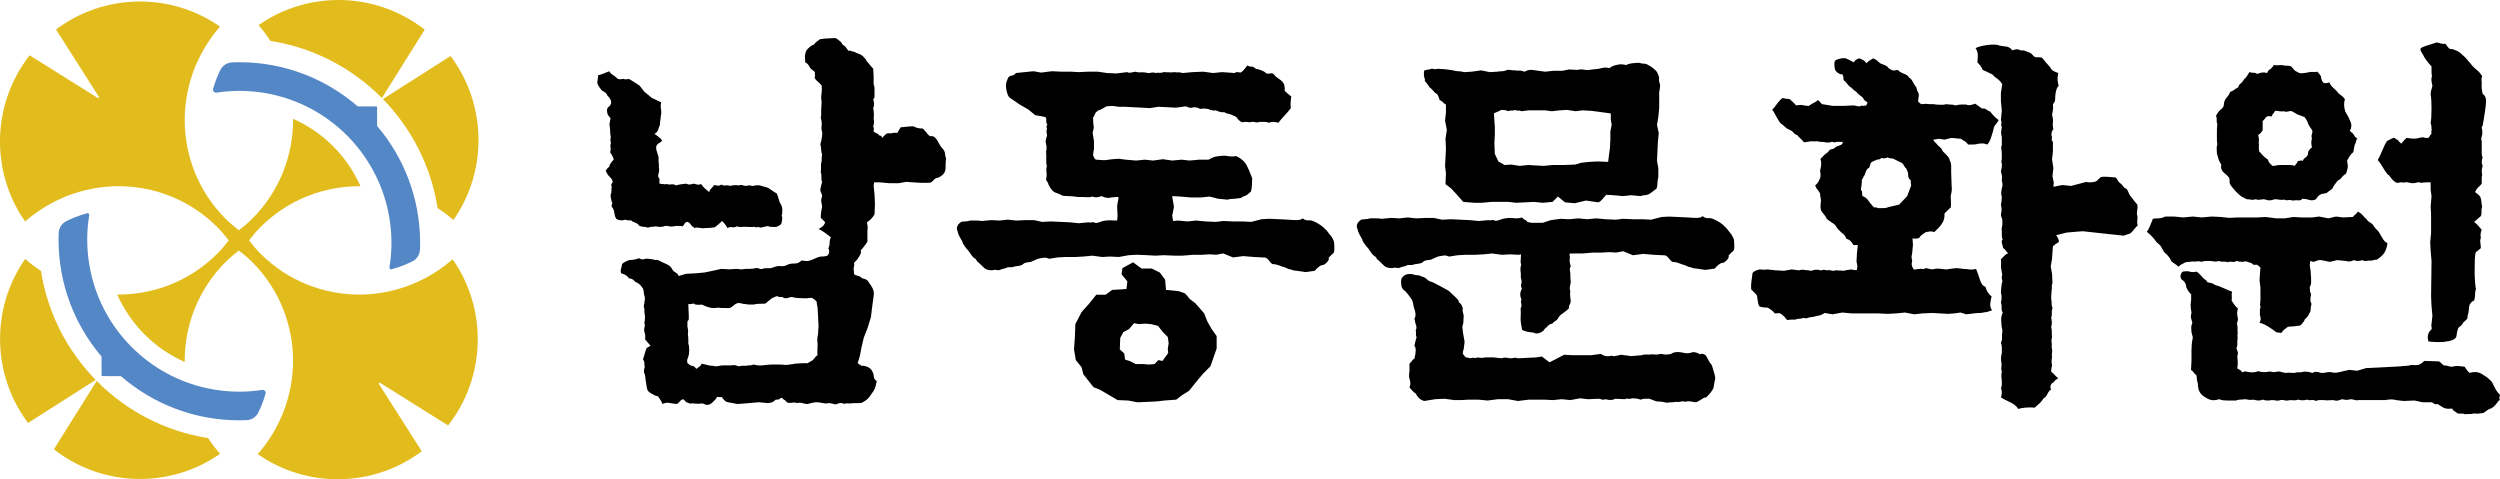
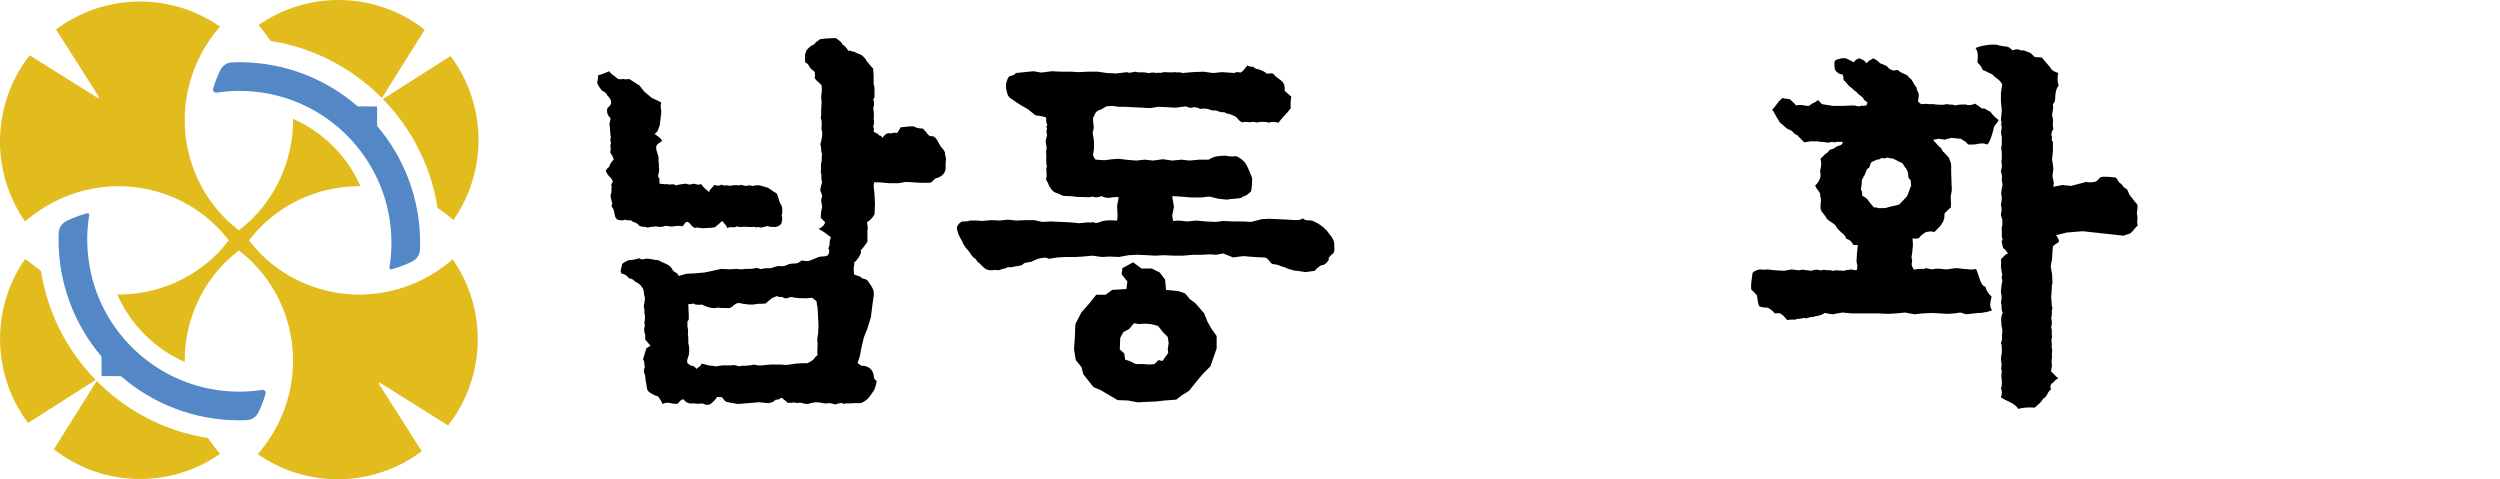
<svg xmlns="http://www.w3.org/2000/svg" version="1.1" id="Layer_1" x="0px" y="0px" width="254.995px" height="48.884px" viewBox="0 0 254.995 48.884" enable-background="new 0 0 254.995 48.884" xml:space="preserve">
  <path d="M70.796,23.221c-0.181-0.121-0.295-0.226-0.34-0.317c-0.046-0.091-0.144-0.181-0.295-0.272  c-0.151,0-0.257,0.053-0.317,0.158c-0.061,0.107-0.136,0.205-0.227,0.295c-0.302-0.06-0.605-0.06-0.906,0  c-0.152,0.031-0.295,0.031-0.43,0c-0.137-0.03-0.28-0.045-0.431-0.045c-0.272,0.121-0.605,0.136-0.997,0.045  c-0.061,0.031-0.167,0.045-0.318,0.045s-0.302,0.031-0.453,0.091c-0.152-0.06-0.295-0.091-0.43-0.091c-0.136,0-0.28-0.03-0.431-0.09  c-0.121-0.151-0.234-0.25-0.34-0.295c-0.106-0.045-0.234-0.098-0.385-0.159c-0.061-0.09-0.167-0.128-0.317-0.113  c-0.152,0.016-0.288-0.007-0.408-0.068c-0.152,0.061-0.302,0.084-0.453,0.068c-0.152-0.015-0.288-0.052-0.409-0.113  c-0.121-0.12-0.196-0.302-0.226-0.544c-0.03-0.241-0.091-0.438-0.181-0.589c-0.121-0.121-0.152-0.242-0.091-0.363  c0.06-0.12,0.06-0.196,0-0.226c-0.09-0.302-0.136-0.559-0.136-0.771c0.06-0.091,0.091-0.196,0.091-0.317v-0.408  c0.06-0.03,0.06-0.083,0-0.159c-0.061-0.075-0.016-0.218,0.136-0.43c-0.031-0.182-0.136-0.355-0.318-0.521  c-0.181-0.166-0.317-0.386-0.407-0.658c0.06-0.029,0.105-0.075,0.135-0.136c0.03-0.06,0.106-0.136,0.227-0.226  c0.03-0.211,0.182-0.454,0.453-0.726c0-0.09-0.045-0.218-0.136-0.385c-0.09-0.165-0.166-0.294-0.226-0.385  c0.06-0.151,0.075-0.31,0.045-0.476c-0.031-0.166-0.015-0.324,0.046-0.476c-0.061-0.151-0.077-0.295-0.046-0.43  c0.03-0.137,0.03-0.234,0-0.295c-0.031-0.211-0.045-0.377-0.045-0.498s-0.016-0.287-0.046-0.499c-0.03-0.091-0.03-0.196,0-0.317  c0.03-0.121,0.06-0.272,0.091-0.454c-0.181-0.211-0.287-0.369-0.317-0.475c-0.03-0.106-0.046-0.25-0.046-0.431  c0.03-0.121,0.091-0.211,0.182-0.272c0.09-0.06,0.166-0.166,0.227-0.317c0.029-0.151,0.006-0.302-0.069-0.454  c-0.075-0.15-0.174-0.272-0.294-0.362c-0.03-0.12-0.113-0.234-0.25-0.34c-0.135-0.106-0.234-0.159-0.294-0.159  c-0.121-0.15-0.22-0.279-0.295-0.385c-0.075-0.106-0.144-0.249-0.204-0.43c0-0.061,0.015-0.166,0.046-0.318  c0.03-0.151,0.045-0.301,0.045-0.453c0.151-0.03,0.34-0.091,0.567-0.181c0.226-0.091,0.415-0.166,0.566-0.227  c0.091,0.152,0.219,0.28,0.385,0.385C62.69,7.759,62.849,7.887,63,8.037c0.151,0.062,0.363,0.062,0.635,0  c0.06,0.062,0.15,0.076,0.272,0.046c0.12-0.03,0.226-0.03,0.317,0l0.997,0.635l0.499,0.634l0.77,0.635l0.952,0.453  c-0.061,0.242-0.068,0.475-0.023,0.702c0.046,0.227,0.038,0.461-0.022,0.703c0,0.121-0.016,0.265-0.046,0.43  c-0.03,0.167-0.045,0.325-0.045,0.476c-0.091,0.212-0.151,0.378-0.181,0.499c-0.031,0.121-0.152,0.257-0.363,0.408  c0.121,0.09,0.256,0.189,0.408,0.295c0.151,0.105,0.272,0.234,0.363,0.385c-0.091,0.121-0.189,0.203-0.295,0.249  c-0.106,0.045-0.204,0.144-0.295,0.294c-0.03,0.182-0.015,0.363,0.046,0.544c0.06,0.182,0.12,0.379,0.181,0.59v0.339  c0,0.167,0.015,0.326,0.045,0.476c-0.03,0.152-0.03,0.265,0,0.34c0.03,0.076,0.03,0.189,0,0.34c-0.06,0.242-0.09,0.393-0.09,0.453  c0,0.061,0.045,0.152,0.136,0.272v0.499l0.408,0.045c0.181,0.031,0.279,0.031,0.294,0c0.015-0.03,0.098-0.014,0.249,0.046  c0.121,0,0.242-0.007,0.363-0.023c0.121-0.015,0.242,0.023,0.363,0.113c0.211-0.06,0.377-0.097,0.498-0.113  c0.12-0.015,0.302-0.037,0.544-0.068c0.151,0.061,0.264,0.091,0.34,0.091c0.075,0,0.219-0.03,0.431-0.091  c0.15,0.031,0.271,0.061,0.362,0.091c0.091,0.03,0.227,0.015,0.408-0.046c0.091,0.152,0.211,0.295,0.363,0.431  c0.15,0.136,0.301,0.264,0.453,0.385c0.029-0.151,0.097-0.272,0.204-0.363c0.105-0.09,0.204-0.211,0.294-0.362  c0.121,0.03,0.25,0.053,0.385,0.068c0.137,0.015,0.25-0.023,0.341-0.113c0.181,0.09,0.34,0.121,0.475,0.09  c0.137-0.029,0.265-0.015,0.386,0.046c0.151-0.03,0.295-0.053,0.43-0.069c0.136-0.014,0.31-0.006,0.521,0.023  c0.151-0.06,0.272-0.068,0.363-0.023c0.091,0.046,0.227,0.069,0.408,0.069c0.181-0.061,0.332-0.069,0.453-0.023  c0.121,0.045,0.257,0.038,0.408-0.023c0.242-0.029,0.438-0.023,0.59,0.023c0.15,0.045,0.332,0.098,0.543,0.159  c0.151,0.03,0.325,0.121,0.521,0.272c0.197,0.151,0.386,0.271,0.567,0.362c0.06,0.121,0.128,0.317,0.204,0.589  c0.075,0.272,0.143,0.439,0.204,0.499c0.09,0.121,0.143,0.31,0.159,0.567c0.014,0.256-0.008,0.461-0.069,0.611  c0.061,0.122,0.076,0.272,0.046,0.454c-0.03,0.181-0.061,0.317-0.091,0.407c-0.242,0.212-0.476,0.311-0.702,0.295  c-0.227-0.015-0.385-0.023-0.476-0.023c-0.091-0.06-0.204-0.075-0.34-0.045c-0.136,0.031-0.325,0.076-0.566,0.136  c-0.152-0.06-0.28-0.075-0.386-0.045s-0.189,0.015-0.249-0.046c-0.152,0.031-0.318,0.039-0.499,0.023  c-0.181-0.015-0.347-0.023-0.498-0.023c-0.152,0-0.288,0.008-0.408,0.023c-0.121,0.016-0.257-0.007-0.408-0.068  c-0.121,0.091-0.272,0.121-0.453,0.091c-0.182-0.03-0.348,0-0.499,0.09c-0.091-0.211-0.272-0.453-0.544-0.725  c-0.121,0.121-0.226,0.22-0.317,0.295c-0.091,0.075-0.227,0.189-0.408,0.34c-0.151,0.03-0.325,0.053-0.521,0.068  c-0.197,0.015-0.356,0.022-0.476,0.022c-0.181,0.031-0.378,0.023-0.589-0.022c-0.212-0.046-0.393-0.038-0.544,0.022V23.221z   M83.805,9.488c0.029-0.272,0.029-0.528,0-0.77c-0.152-0.182-0.295-0.325-0.431-0.431c-0.136-0.105-0.234-0.234-0.295-0.385  c0.061-0.091,0.076-0.182,0.046-0.272c-0.03-0.091-0.03-0.181,0-0.272c-0.091-0.091-0.181-0.166-0.272-0.227  c-0.09-0.06-0.167-0.136-0.227-0.226c-0.151-0.302-0.317-0.483-0.498-0.544c0-0.242-0.008-0.438-0.023-0.59  c-0.015-0.151,0.037-0.362,0.158-0.634c0.03-0.06,0.129-0.166,0.295-0.317s0.325-0.242,0.476-0.272  c0.061-0.121,0.159-0.227,0.295-0.318c0.136-0.09,0.233-0.165,0.294-0.226c0.182-0.03,0.348-0.052,0.499-0.068  c0.151-0.015,0.302-0.023,0.453-0.023c0.121,0,0.242-0.007,0.363-0.022c0.12-0.015,0.242-0.008,0.363,0.022  c0.15,0.121,0.278,0.22,0.385,0.295c0.105,0.076,0.188,0.189,0.249,0.34c0.12,0.061,0.226,0.143,0.317,0.249  c0.091,0.106,0.181,0.234,0.272,0.385c0.12-0.029,0.219-0.022,0.295,0.023c0.075,0.045,0.173,0.068,0.295,0.068  c0.15,0.091,0.301,0.159,0.453,0.204c0.151,0.045,0.301,0.129,0.453,0.249c0.06,0.091,0.128,0.166,0.204,0.227  c0.075,0.061,0.128,0.151,0.159,0.271c0.12,0.122,0.226,0.243,0.317,0.363c0.09,0.121,0.211,0.257,0.362,0.408  c0,0.152,0.007,0.288,0.023,0.408c0.015,0.121,0.023,0.212,0.023,0.272v0.906c0.06,0.152,0.09,0.295,0.09,0.431v0.34v0.453  c0,0.152-0.045,0.257-0.136,0.317c0.06,0.152,0.091,0.31,0.091,0.477c0,0.166-0.031,0.31-0.091,0.43  c0.03,0.121,0.053,0.295,0.068,0.521c0.015,0.227,0.008,0.416-0.022,0.567c0.03,0.121,0.045,0.242,0.045,0.362  c0,0.121-0.031,0.257-0.091,0.408c0.06,0.121,0.083,0.22,0.068,0.295c-0.015,0.076-0.022,0.159-0.022,0.249  c0.06,0.031,0.128,0.068,0.203,0.113c0.076,0.046,0.159,0.084,0.25,0.114c0.06,0.121,0.136,0.181,0.226,0.181  c0.091,0,0.151,0.076,0.182,0.227l0.34-0.341c0.136-0.135,0.294-0.173,0.475-0.113c0.151-0.029,0.288-0.052,0.409-0.068  c0.12-0.014,0.226-0.007,0.317,0.023l0.362-0.589c0.151,0,0.325-0.015,0.521-0.046c0.197-0.029,0.461-0.045,0.794-0.045  c0.241,0.152,0.558,0.227,0.951,0.227c0.061,0.061,0.114,0.121,0.159,0.181c0.046,0.061,0.098,0.121,0.159,0.181  c0.06,0.091,0.143,0.189,0.249,0.295c0.105,0.106,0.204,0.144,0.295,0.113c0.151,0,0.279,0.053,0.385,0.159  c0.106,0.106,0.188,0.22,0.249,0.34c0.06,0.091,0.129,0.212,0.204,0.362c0.075,0.152,0.174,0.288,0.295,0.408  c0.151,0.152,0.234,0.311,0.249,0.476c0.015,0.167,0.052,0.356,0.113,0.567c-0.03,0.242-0.045,0.43-0.045,0.567v0.339  c0,0.484-0.272,0.831-0.816,1.043c-0.151,0-0.294,0.083-0.431,0.249c-0.135,0.166-0.279,0.249-0.43,0.249h-0.952l-0.68-0.045  l-0.725-0.045l-0.77,0.136h-0.907l-1.042-0.091h-0.544l-0.045,0.363l0.09,0.861l0.045,1.042l-0.045,0.997  c-0.181,0.333-0.438,0.605-0.77,0.816c0.029,0.121,0.052,0.257,0.068,0.408c0.015,0.152,0.007,0.303-0.023,0.453v1.133  c-0.121,0.152-0.227,0.295-0.317,0.431c-0.091,0.136-0.212,0.28-0.363,0.431c0,0.061,0.007,0.113,0.023,0.158  c0.015,0.045,0.007,0.098-0.023,0.159c-0.152,0.362-0.378,0.681-0.679,0.952c0.029,0.15,0.014,0.348-0.046,0.589l0.046,0.589  c0.09,0.062,0.226,0.113,0.407,0.159c0.181,0.045,0.318,0.128,0.408,0.249c0.333,0.061,0.536,0.158,0.612,0.294  c0.075,0.136,0.174,0.28,0.295,0.431c0.211,0.334,0.309,0.612,0.294,0.84c-0.015,0.226-0.038,0.414-0.068,0.565l-0.136,1.042  l-0.09,0.771l-0.363,1.179l-0.362,0.906l-0.227,0.952l-0.182,0.951l-0.226,0.726l0.408,0.272c0.211-0.031,0.445,0.021,0.702,0.157  c0.257,0.136,0.431,0.386,0.522,0.748c0,0.091,0.014,0.196,0.045,0.317c0.029,0.121,0.12,0.227,0.272,0.318  c-0.061,0.332-0.121,0.58-0.182,0.746s-0.166,0.34-0.317,0.522c-0.151,0.241-0.287,0.423-0.408,0.544  c-0.121,0.12-0.317,0.256-0.589,0.406c-0.09,0.031-0.227,0.047-0.408,0.047h-0.498c-0.181,0.029-0.363,0.037-0.544,0.021  c-0.181-0.015-0.302,0.008-0.363,0.068c-0.151-0.09-0.302-0.121-0.453-0.09c-0.151,0.029-0.302,0.074-0.453,0.136  c-0.484-0.151-0.786-0.183-0.906-0.091c-0.272-0.03-0.47-0.061-0.59-0.092c-0.121-0.029-0.302-0.045-0.544-0.045  c-0.151,0.031-0.272,0.053-0.363,0.068c-0.09,0.016-0.242,0.053-0.453,0.113c-0.151,0-0.317-0.03-0.498-0.09  c-0.181-0.061-0.363-0.061-0.544,0c-0.152-0.061-0.318-0.076-0.499-0.047c-0.181,0.031-0.347,0.031-0.498,0l-0.181-0.18  c-0.061-0.062-0.121-0.106-0.182-0.137c-0.061-0.029-0.106-0.076-0.136-0.136c-0.061-0.062-0.151-0.046-0.272,0.046  c-0.121,0.09-0.257,0.12-0.407,0.09c-0.152,0.15-0.303,0.25-0.454,0.295s-0.272,0.068-0.362,0.068l-0.907-0.092l-1.042,0.092  l-1.133,0.09l-0.997-0.182c-0.152-0.029-0.272-0.098-0.363-0.203c-0.091-0.106-0.181-0.219-0.272-0.34  c-0.061,0.029-0.129,0.037-0.204,0.022c-0.076-0.017-0.159-0.022-0.249-0.022c-0.212,0.332-0.469,0.588-0.771,0.771  c-0.212,0.06-0.385,0.052-0.521-0.022c-0.136-0.076-0.265-0.099-0.385-0.068c-0.182,0.029-0.371,0.029-0.567,0  c-0.197-0.03-0.37-0.03-0.521,0c-0.242-0.061-0.401-0.137-0.476-0.227c-0.076-0.091-0.159-0.166-0.249-0.227  c-0.152,0.061-0.257,0.136-0.318,0.227c-0.061,0.09-0.166,0.182-0.317,0.271c-0.302-0.03-0.559-0.068-0.77-0.113  c-0.212-0.045-0.438-0.008-0.68,0.113c-0.061-0.15-0.136-0.294-0.227-0.43c-0.09-0.137-0.166-0.25-0.226-0.34  c-0.121-0.031-0.22-0.062-0.295-0.092c-0.076-0.029-0.159-0.074-0.249-0.136c-0.333-0.151-0.522-0.317-0.567-0.498  c-0.045-0.183-0.084-0.408-0.113-0.681c-0.031-0.09-0.053-0.233-0.068-0.43c-0.016-0.197-0.038-0.341-0.068-0.431  c-0.121-0.183-0.121-0.424,0-0.726c-0.03-0.151-0.045-0.287-0.045-0.407c0-0.121-0.046-0.259-0.136-0.408  c0.06-0.151,0.12-0.34,0.181-0.567c0.06-0.226,0.121-0.414,0.181-0.565l0.408-0.228l-0.544-0.635v-0.406  c0-0.121-0.03-0.242-0.09-0.363c-0.031-0.211-0.023-0.377,0.022-0.5c0.045-0.119,0.038-0.271-0.022-0.452  c0.09-0.332,0.09-0.695,0-1.088c0.029-0.15,0.022-0.286-0.023-0.407s-0.039-0.271,0.023-0.453c0-0.121,0.015-0.25,0.045-0.386  s0.015-0.279-0.045-0.431c-0.031-0.121-0.054-0.265-0.068-0.431c-0.016-0.166-0.054-0.278-0.114-0.34  c-0.09-0.151-0.189-0.272-0.294-0.362c-0.107-0.091-0.22-0.166-0.34-0.227c-0.061,0-0.144-0.061-0.249-0.182  c-0.107-0.121-0.28-0.196-0.522-0.227c-0.06-0.121-0.166-0.227-0.317-0.316c-0.152-0.092-0.303-0.151-0.453-0.182  c-0.061-0.182-0.068-0.333-0.023-0.454c0.046-0.12,0.083-0.286,0.113-0.499c0.091-0.09,0.197-0.164,0.318-0.226  c0.241-0.12,0.392-0.181,0.453-0.181c0.151,0,0.309-0.016,0.476-0.047c0.166-0.029,0.324-0.074,0.476-0.135  c0.15,0.09,0.287,0.128,0.408,0.113c0.12-0.016,0.226-0.038,0.317-0.069c0.151,0,0.324,0.017,0.521,0.046  c0.196,0.031,0.34,0.062,0.431,0.092c0.12-0.03,0.264,0,0.43,0.09c0.166,0.091,0.325,0.166,0.476,0.227  c0.151,0.061,0.302,0.137,0.453,0.227c0.151,0.09,0.287,0.256,0.408,0.498c0.06,0.09,0.166,0.174,0.318,0.25  c0.151,0.076,0.241,0.189,0.272,0.34l0.77-0.228l0.907-0.044l0.997-0.091l0.861-0.181l0.816-0.183l0.861,0.046l0.68-0.046  c0.09,0,0.173,0.009,0.249,0.023c0.075,0.015,0.188,0.022,0.34,0.022c0.151-0.029,0.295-0.046,0.43-0.046h0.386  c0.06,0,0.151-0.007,0.272-0.022c0.12-0.016,0.256-0.037,0.407-0.067c0.091,0,0.182,0.022,0.272,0.067  c0.091,0.046,0.197,0.054,0.318,0.022c0.12-0.06,0.286-0.083,0.498-0.067c0.211,0.016,0.393-0.008,0.544-0.068  c0.151-0.061,0.302-0.105,0.453-0.137c0.151-0.029,0.302-0.029,0.453,0c0.212,0,0.401-0.045,0.567-0.135  c0.166-0.092,0.386-0.137,0.658-0.137c0.06,0,0.158-0.007,0.294-0.021c0.136-0.016,0.31-0.114,0.521-0.295  c0.332,0.061,0.567,0.076,0.703,0.045c0.136-0.029,0.309-0.09,0.521-0.182c0.211-0.09,0.37-0.158,0.476-0.203  c0.105-0.045,0.279-0.068,0.521-0.068c0.09,0,0.159-0.008,0.204-0.023c0.045-0.015,0.114-0.037,0.204-0.066  c0.12-0.121,0.181-0.258,0.181-0.409s-0.03-0.256-0.09-0.317c0.09-0.181,0.135-0.377,0.135-0.589c0-0.211,0.046-0.392,0.137-0.544  c-0.152-0.12-0.34-0.264-0.567-0.431c-0.227-0.165-0.461-0.309-0.702-0.43c0.15-0.06,0.286-0.143,0.407-0.249  s0.211-0.25,0.272-0.431c-0.061-0.06-0.129-0.128-0.204-0.204c-0.075-0.075-0.158-0.159-0.249-0.249  c0-0.363,0.046-0.725,0.136-1.088c0-0.151-0.023-0.309-0.068-0.476c-0.045-0.165-0.022-0.37,0.068-0.612  c0-0.151-0.03-0.272-0.09-0.362c-0.061-0.091-0.091-0.212-0.091-0.363c0.06-0.302,0.12-0.544,0.181-0.725  c-0.061-0.181-0.084-0.363-0.068-0.544c0.015-0.181-0.008-0.347-0.068-0.498c0.03-0.242,0.038-0.446,0.023-0.612  c-0.016-0.166,0.007-0.324,0.068-0.476c0-0.363,0.015-0.604,0.045-0.725c-0.061-0.151-0.09-0.302-0.09-0.454  c0-0.15-0.031-0.347-0.091-0.589c0.06-0.151,0.097-0.287,0.113-0.408c0.015-0.12,0.038-0.256,0.068-0.408  c0.03-0.211,0.023-0.385-0.023-0.521c-0.045-0.136-0.053-0.324-0.022-0.566c0.029-0.212,0-0.469-0.091-0.771  c0.03-0.091,0.046-0.226,0.046-0.408v-0.453c0-0.121,0.006-0.242,0.022-0.363c0.015-0.12,0.023-0.256,0.023-0.408  C83.744,10.062,83.744,9.76,83.805,9.488 M70.117,33.327c0.06,0.242,0.083,0.408,0.068,0.5c-0.016,0.09-0.023,0.197-0.023,0.316  c0.03,0.121,0.046,0.272,0.046,0.453v0.454c0.06,0.151,0.09,0.37,0.09,0.656c0,0.288-0.03,0.506-0.09,0.657  c-0.061,0.151-0.099,0.265-0.113,0.34c-0.016,0.076-0.008,0.188,0.022,0.341c0.03,0.03,0.113,0.09,0.25,0.181  c0.135,0.092,0.233,0.121,0.294,0.092c0.12,0.029,0.241,0.135,0.362,0.316c0.061-0.061,0.151-0.129,0.272-0.204  c0.121-0.076,0.212-0.188,0.272-0.34c0.454,0.12,0.733,0.188,0.839,0.204c0.106,0.015,0.233,0.023,0.385,0.023  c0.091,0.06,0.242,0.067,0.453,0.021c0.211-0.045,0.393-0.068,0.544-0.068h0.771c0.151-0.029,0.279-0.037,0.385-0.023  c0.106,0.017,0.234,0.054,0.385,0.115c0.302-0.062,0.544-0.076,0.725-0.045c0.091-0.031,0.219-0.047,0.386-0.047  c0.165,0,0.309-0.029,0.43-0.09c0.363,0.09,0.635,0.12,0.816,0.09l0.952-0.09h0.906l0.68,0.045c0.151-0.029,0.31-0.053,0.476-0.068  s0.31-0.037,0.431-0.067l0.77-0.045h0.499c0.06-0.062,0.158-0.121,0.294-0.183c0.136-0.06,0.234-0.136,0.295-0.226  c0.151-0.212,0.287-0.349,0.408-0.408c-0.03-0.061-0.038-0.22-0.023-0.476c0.015-0.258,0.023-0.491,0.023-0.702  c-0.061-0.242-0.046-0.574,0.045-0.998l0.046-0.815l-0.046-0.951l-0.045-0.816c0-0.091-0.016-0.188-0.046-0.295  c-0.03-0.105-0.045-0.232-0.045-0.385c-0.09-0.12-0.174-0.204-0.249-0.249c-0.076-0.046-0.144-0.099-0.204-0.159  c-0.212,0-0.34,0.008-0.385,0.023c-0.046,0.015-0.159,0.022-0.34,0.022c-0.181,0-0.408-0.008-0.68-0.022  c-0.272-0.016-0.498-0.054-0.68-0.114c-0.09,0-0.272,0.046-0.544,0.137c-0.181,0-0.302-0.03-0.362-0.091l-0.046-0.046h-0.294  c-0.107,0-0.19-0.029-0.25-0.091c-0.121,0.031-0.219,0.068-0.294,0.113c-0.076,0.045-0.144,0.068-0.204,0.068  c-0.121,0.091-0.249,0.197-0.386,0.318c-0.135,0.121-0.249,0.211-0.339,0.271c-0.605,0-0.983,0.03-1.134,0.09h-0.475  c-0.167,0-0.295-0.015-0.386-0.046c-0.151,0-0.294-0.022-0.43-0.067c-0.136-0.045-0.28-0.053-0.431-0.022  c-0.151,0.062-0.28,0.144-0.385,0.249c-0.106,0.107-0.234,0.189-0.385,0.25c-0.696,0-1.103-0.016-1.224-0.046  c-0.272,0.062-0.529,0.062-0.77,0c-0.243-0.06-0.424-0.12-0.544-0.181l-0.318-0.137c-0.09,0.031-0.242,0.038-0.453,0.023  c-0.212-0.016-0.348-0.069-0.408-0.159c-0.03,0.062-0.106,0.09-0.226,0.09h-0.272c0,0.183,0.007,0.394,0.022,0.636  c0.015,0.241,0.023,0.393,0.023,0.452v0.499l-0.136,0.182V33.327z" />
  <path d="M118.704,26.03l-0.862,0.047l-0.815-0.047l-1.043-0.045l-0.861,0.045l-0.997,0.182l-0.906-0.045l-0.816,0.045l-0.997-0.135  l-0.907,0.09l-0.816,0.045h-0.997l-0.816,0.045l-0.861,0.137c-0.212-0.092-0.37-0.128-0.476-0.114  c-0.106,0.017-0.264,0.039-0.475,0.069c-0.152,0.029-0.303,0.083-0.454,0.158c-0.151,0.076-0.302,0.144-0.453,0.203  c-0.152,0.031-0.302,0.054-0.453,0.068c-0.152,0.016-0.303,0.1-0.453,0.25c-0.152,0.061-0.318,0.098-0.499,0.113  c-0.182,0.015-0.348,0.053-0.498,0.113h-0.386c-0.106,0-0.189,0.029-0.249,0.091c-0.272,0.06-0.529,0.136-0.771,0.226  c-0.272-0.06-0.484-0.06-0.634,0c-0.272,0-0.499-0.045-0.68-0.136c-0.061-0.03-0.197-0.151-0.408-0.362  c-0.212-0.211-0.363-0.347-0.453-0.408c-0.061-0.15-0.136-0.248-0.227-0.295c-0.09-0.045-0.197-0.143-0.317-0.293  c-0.091-0.121-0.174-0.242-0.249-0.363c-0.076-0.121-0.189-0.256-0.34-0.408c-0.031-0.06-0.099-0.158-0.204-0.295  c-0.106-0.135-0.159-0.249-0.159-0.339c-0.121-0.211-0.227-0.4-0.317-0.567c-0.091-0.166-0.152-0.34-0.182-0.521  c-0.09-0.181-0.098-0.355-0.022-0.521c0.075-0.166,0.188-0.295,0.34-0.386c0.03-0.06,0.158-0.09,0.385-0.09s0.415-0.03,0.566-0.091  h0.681c0.211,0,0.377,0.016,0.498,0.045l0.997-0.09l0.816,0.045l0.861-0.091l0.861,0.091l0.997-0.045h0.816l0.816,0.181l0.906-0.045  l0.997,0.045l0.953,0.045l0.906,0.091l0.952-0.091c0.15,0.031,0.279,0.031,0.385,0c0.105-0.029,0.188-0.014,0.249,0.046  c0.151,0.03,0.287,0.022,0.408-0.023c0.121-0.045,0.272-0.098,0.453-0.159c0.302-0.06,0.567-0.082,0.794-0.068  c0.226,0.016,0.445,0.023,0.657,0.023l0.045-0.453L113.944,21l0.136-0.771v-0.136h-0.136c-0.091,0-0.22,0.008-0.385,0.022  c-0.167,0.016-0.326,0.039-0.476,0.069c-0.243,0-0.484-0.061-0.726-0.182c-0.393,0.152-0.695,0.167-0.906,0.046  c-0.212,0.061-0.401,0.083-0.567,0.067c-0.166-0.014-0.325-0.022-0.475-0.022h-0.363c-0.181,0-0.317-0.015-0.408-0.045  c-0.272-0.03-0.498-0.046-0.68-0.046c-0.181,0-0.378-0.015-0.589-0.045c-0.091-0.06-0.212-0.12-0.363-0.181  s-0.272-0.106-0.362-0.136c-0.152-0.06-0.288-0.174-0.408-0.34c-0.121-0.166-0.212-0.31-0.272-0.431  c-0.03-0.151-0.091-0.279-0.181-0.385c-0.091-0.105-0.107-0.234-0.046-0.385c0.03-0.181,0.03-0.37,0-0.567  c-0.03-0.196-0.015-0.4,0.046-0.612c-0.061-0.15-0.084-0.377-0.068-0.68c0.014-0.301,0.007-0.558-0.023-0.77  c0.06-0.211,0.075-0.4,0.045-0.567c-0.03-0.166-0.061-0.324-0.091-0.476l0.091-0.407c0.06-0.121,0.075-0.234,0.046-0.34  c-0.031-0.106-0.046-0.219-0.046-0.34c0.06-0.151,0.068-0.257,0.023-0.317c-0.045-0.061-0.023-0.166,0.068-0.318  c-0.091-0.12-0.129-0.234-0.113-0.34c0.014-0.105,0.007-0.233-0.023-0.385c-0.151-0.06-0.288-0.098-0.408-0.113  c-0.121-0.015-0.347-0.053-0.68-0.113l-0.725-0.59l-0.861-0.498l-0.998-0.68c-0.151-0.091-0.271-0.347-0.362-0.771  c-0.091-0.422-0.061-0.785,0.091-1.087c0.06-0.242,0.196-0.378,0.408-0.409c0.211-0.029,0.363-0.12,0.453-0.271l1.813-0.182  l0.77,0.137l1.088-0.137l0.997,0.046h0.952l0.816,0.045l0.906-0.045h1.043l0.906,0.136l0.952,0.045l1.133-0.136  c0.06,0.061,0.181,0.076,0.363,0.046c0.181-0.03,0.347-0.061,0.498-0.091c0.121,0.061,0.272,0.083,0.453,0.068  c0.182-0.015,0.378-0.007,0.59,0.023c0.151,0.06,0.309,0.067,0.476,0.022c0.165-0.045,0.34-0.038,0.521,0.023  c0.06-0.03,0.181-0.038,0.362-0.023c0.182,0.016,0.318-0.007,0.408-0.068c0.211,0,0.408,0.008,0.59,0.023  c0.181,0.015,0.377,0.007,0.589-0.023c0.06,0.03,0.165,0.038,0.317,0.023c0.151-0.015,0.302,0.007,0.453,0.068l1.043-0.091  l1.087-0.045l0.997,0.136l0.907-0.091l1.315,0.091c0.029-0.061,0.097-0.091,0.203-0.091c0.106,0,0.234,0.016,0.385,0.046  c0.151-0.091,0.265-0.189,0.341-0.295c0.074-0.106,0.188-0.249,0.34-0.431c0.09,0.061,0.196,0.099,0.317,0.114  c0.12,0.015,0.211,0.022,0.271,0.022c0.183,0.152,0.31,0.227,0.386,0.227c0.075,0,0.188,0.03,0.34,0.091  c0.12,0.061,0.228,0.105,0.317,0.135c0.091,0.031,0.196,0.107,0.317,0.227c0.15,0.031,0.279,0.031,0.386,0  c0.104-0.03,0.218-0.015,0.339,0.045c0.091,0.152,0.271,0.318,0.544,0.499c0.272,0.181,0.454,0.378,0.544,0.589  c0.061,0.302,0.076,0.514,0.046,0.634c0.06,0.061,0.151,0.144,0.272,0.25c0.119,0.106,0.256,0.22,0.406,0.34  c-0.029,0.181-0.053,0.393-0.066,0.635c-0.016,0.242-0.008,0.423,0.021,0.543c-0.181,0.243-0.393,0.492-0.634,0.748  c-0.241,0.257-0.452,0.506-0.635,0.748c-0.181-0.06-0.354-0.091-0.521-0.091c-0.168,0-0.326,0.031-0.477,0.091  c-0.09-0.06-0.227-0.091-0.408-0.091h-0.498c-0.152,0.061-0.318,0.068-0.498,0.023c-0.183-0.045-0.349-0.037-0.499,0.023  c-0.303-0.06-0.575-0.06-0.816,0c-0.212-0.121-0.363-0.25-0.453-0.386c-0.091-0.136-0.227-0.233-0.409-0.294  c-0.151-0.091-0.317-0.151-0.498-0.182c-0.181-0.029-0.333-0.09-0.453-0.181c-0.181,0.03-0.348,0.016-0.499-0.045  c-0.151-0.06-0.272-0.106-0.363-0.136c-0.09,0.03-0.211,0.03-0.362,0c-0.152-0.03-0.288-0.075-0.408-0.136  c-0.393-0.06-0.665-0.06-0.816,0c-0.09-0.06-0.189-0.106-0.295-0.136c-0.105-0.03-0.234-0.045-0.385-0.045  c-0.151,0.061-0.287,0.075-0.407,0.045c-0.122-0.03-0.243-0.075-0.363-0.136l-1.043,0.136l-0.816-0.045l-0.951-0.046l-0.861,0.136  l-0.771-0.045l-0.952-0.045l-0.815-0.046h-0.635l-0.68-0.091l-0.589,0.046l-0.635,0.363c-0.09-0.03-0.242,0.061-0.453,0.272  c-0.06,0.09-0.106,0.181-0.136,0.272c-0.03,0.09-0.075,0.166-0.136,0.226v0.046c0,0.362,0.015,0.619,0.045,0.77  c0.03,0.121,0.03,0.242,0,0.362c-0.03,0.121-0.061,0.243-0.09,0.363l0.136,0.906v0.771l-0.091,0.544  c0,0.121,0.038,0.242,0.113,0.363c0.076,0.121,0.143,0.181,0.204,0.181l0.635,0.045h0.317l0.68-0.091l0.68-0.045l0.68,0.091  l1.088,0.091l0.861-0.091l0.861,0.091l0.997-0.137l0.952,0.137l0.952-0.091l0.816,0.091l0.997-0.091h0.951  c0.121-0.06,0.219-0.113,0.295-0.159c0.075-0.045,0.219-0.098,0.43-0.159c0.182-0.029,0.341-0.052,0.476-0.067  c0.136-0.015,0.31-0.023,0.521-0.023c0.363,0.09,0.726,0.106,1.088,0.045c0.151,0.061,0.31,0.152,0.476,0.272  c0.166,0.121,0.31,0.257,0.431,0.408c0.03,0.03,0.083,0.113,0.159,0.249c0.074,0.136,0.15,0.295,0.226,0.476  c0.075,0.181,0.143,0.348,0.204,0.499c0.06,0.151,0.105,0.272,0.136,0.363c0,0.151-0.008,0.378-0.023,0.679  c-0.015,0.303-0.053,0.529-0.113,0.68c-0.061,0.061-0.166,0.152-0.317,0.272c-0.152,0.121-0.317,0.197-0.499,0.227  c-0.061,0.09-0.158,0.144-0.294,0.158c-0.136,0.016-0.326,0.038-0.567,0.068c-0.302,0-0.529,0.031-0.68,0.091l-0.952-0.091  l-0.906-0.226l-0.861,0.09h-1.043l-1.087-0.09l-0.816-0.046l0.045,0.317l0.136,0.771l-0.181,0.907l0.09,0.543l0.544-0.045  l0.907,0.091l0.906-0.091l0.997,0.091l0.997,0.045l0.771-0.091l0.997,0.046h0.952l0.906,0.045l1.043-0.272l0.77-0.045l0.997,0.045  l0.952,0.045c0.333,0.031,0.627,0.046,0.884,0.046s0.46-0.06,0.612-0.181c0.15,0.151,0.34,0.219,0.566,0.203  c0.227-0.014,0.445,0.039,0.657,0.159c0.151,0.061,0.341,0.167,0.565,0.317c0.228,0.152,0.386,0.288,0.477,0.408  c0.092,0.061,0.189,0.167,0.295,0.317c0.105,0.152,0.188,0.258,0.249,0.318c0.151,0.181,0.272,0.393,0.363,0.634  c0.028,0.121,0.045,0.379,0.045,0.771c0,0.242-0.045,0.394-0.136,0.453c-0.092,0.062-0.242,0.212-0.453,0.452  c0.061,0.092,0.023,0.221-0.114,0.387c-0.135,0.166-0.28,0.279-0.43,0.34c-0.152,0-0.31,0.067-0.476,0.204  c-0.166,0.136-0.295,0.265-0.386,0.386l-0.952,0.135l-0.906-0.135c-0.062,0-0.144-0.008-0.25-0.023  c-0.105-0.016-0.219-0.053-0.34-0.113c-0.121,0-0.248-0.038-0.385-0.113c-0.136-0.076-0.279-0.129-0.43-0.158  c-0.152-0.061-0.318-0.121-0.499-0.182c-0.183-0.061-0.363-0.091-0.544-0.091c-0.121-0.06-0.258-0.196-0.408-0.408  c-0.15-0.211-0.348-0.302-0.589-0.272l-0.907-0.045l-1.088-0.09l-1.042,0.135l-0.997-0.407l-0.725,0.136l-0.635-0.045l-0.861,0.045  h-0.861l-1.088,0.092h-0.77L118.704,26.03z M109.639,34.324l0.045-1.269l0.635-1.223l0.77-0.861l0.725-0.907h0.952l0.68-0.498  l0.861-0.046l0.589-0.045l0.091-0.771l-0.589-0.725l0.091-0.634l1.087-0.589l0.862,0.634h1.042l0.816,0.407l0.544,0.726l0.09,1.043  l1.315,0.136l0.634,0.227l0.499,0.589l0.544,0.407l0.906,1.043l0.318,0.816l0.407,0.725l0.544,0.771v1.269l-0.635,1.813  l-0.725,0.726l-0.544,0.635l-0.906,1.133l-0.725,0.453l-0.589,0.453l-1.224,0.091l-0.77,0.091l-1.949,0.09l-0.952-0.181  l-1.088-0.045l-1.768-1.043l-0.68-0.272l-1.042-1.314l-0.181-0.725l-0.589-0.725l-0.182-1.088L109.639,34.324z M115.667,32.966  l-0.499,0.589l-0.589,0.317l-0.317,0.59l-0.045,1.178l0.453,0.408l0.091,0.634l0.453,0.137l0.634,0.315h0.771l0.589,0.047  l0.544-0.047l0.408-0.406l0.408,0.091l0.589-0.815l-0.046-0.41l0.091-0.588l-0.091-0.635l-0.498-0.498l-0.499-0.635l-0.725-0.182  l-0.589-0.045l-0.634,0.045L115.667,32.966z" />
-   <path d="M160.083,25.851c0,0.06,0.007,0.135,0.022,0.226c0.015,0.09,0.023,0.166,0.023,0.228c-0.062,0.211-0.031,0.498,0.09,0.859  c-0.09,0.122-0.121,0.258-0.09,0.409c0.028,0.151,0.045,0.302,0.045,0.453c0,0.333,0.015,0.573,0.045,0.725  c-0.03,0.121-0.062,0.28-0.09,0.476c-0.031,0.197-0.017,0.355,0.045,0.477c-0.031,0.15-0.039,0.279-0.022,0.385  c0.014,0.106,0.022,0.221,0.022,0.34c0.06,0.242,0.045,0.438-0.045,0.59c-0.091,0.151-0.121,0.287-0.091,0.408  c-0.121,0.151-0.318,0.316-0.59,0.498c-0.272,0.182-0.438,0.348-0.498,0.498c-0.09,0.152-0.182,0.249-0.272,0.295  c-0.09,0.045-0.211,0.145-0.362,0.295c-0.182,0.03-0.332,0.113-0.453,0.25c-0.121,0.135-0.228,0.233-0.317,0.293  c-0.062,0.152-0.22,0.28-0.476,0.385c-0.258,0.107-0.477,0.1-0.658-0.021c-0.061,0-0.151-0.007-0.271-0.023  c-0.121-0.015-0.249-0.037-0.385-0.067c-0.137-0.03-0.258-0.067-0.363-0.112c-0.105-0.047-0.158-0.099-0.158-0.16  c-0.031-0.181-0.061-0.361-0.091-0.543s-0.046-0.348-0.046-0.498c0.03-0.424,0.03-0.771,0-1.043  c0.091-0.182,0.114-0.348,0.068-0.498c-0.045-0.151-0.038-0.303,0.022-0.453c-0.181-0.334-0.166-0.695,0.046-1.088  c-0.091-0.151-0.113-0.303-0.068-0.455c0.046-0.149,0.053-0.285,0.022-0.406c-0.061-0.151-0.083-0.295-0.067-0.432  c0.015-0.136,0.007-0.278-0.023-0.431c-0.029-0.241-0.021-0.422,0.023-0.544c0.045-0.12,0.037-0.256-0.023-0.406l0.046-0.816  l-0.228,0.045l-0.905-0.045l-0.815,0.045l-0.998-0.135l-0.906,0.09l-0.816,0.045h-0.997l-0.815,0.046l-0.861,0.135  c-0.211-0.09-0.37-0.128-0.477-0.112c-0.105,0.016-0.264,0.039-0.475,0.067c-0.152,0.031-0.303,0.084-0.454,0.159  c-0.151,0.076-0.302,0.145-0.452,0.204c-0.152,0.03-0.303,0.053-0.453,0.067c-0.151,0.016-0.303,0.099-0.453,0.25  c-0.152,0.061-0.318,0.098-0.5,0.112c-0.181,0.017-0.346,0.054-0.498,0.114h-0.385c-0.106,0-0.189,0.029-0.25,0.091  c-0.271,0.06-0.529,0.135-0.771,0.226c-0.271-0.06-0.483-0.06-0.634,0c-0.272,0-0.498-0.045-0.68-0.136  c-0.062-0.03-0.197-0.151-0.408-0.362c-0.213-0.211-0.362-0.348-0.453-0.408c-0.062-0.15-0.137-0.25-0.228-0.295  c-0.09-0.045-0.196-0.143-0.317-0.293c-0.09-0.121-0.174-0.242-0.248-0.363c-0.076-0.121-0.189-0.257-0.34-0.408  c-0.03-0.061-0.1-0.159-0.205-0.295c-0.105-0.136-0.158-0.249-0.158-0.34c-0.121-0.211-0.227-0.4-0.317-0.566  s-0.151-0.34-0.181-0.522c-0.092-0.181-0.1-0.354-0.023-0.521c0.075-0.166,0.189-0.295,0.34-0.385c0.03-0.06,0.16-0.091,0.385-0.091  c0.228,0,0.416-0.029,0.568-0.09h0.68c0.211,0,0.377,0.015,0.498,0.045l0.996-0.09l0.816,0.045l0.861-0.091l0.861,0.091l0.998-0.045  h0.814l0.816,0.181l0.906-0.046l0.997,0.046l0.952,0.045l0.906,0.09l0.951-0.09c0.152,0.03,0.279,0.03,0.386,0  c0.104-0.03,0.188-0.015,0.25,0.046c0.149,0.03,0.286,0.022,0.407-0.023c0.121-0.046,0.271-0.098,0.453-0.159  c0.422-0.09,0.785-0.113,1.088-0.068c0.302,0.045,0.59,0.023,0.861-0.068c0.15,0.152,0.272,0.242,0.362,0.272  c0.091,0.03,0.151,0.09,0.183,0.181l0.406,0.091h1.178l0.816-0.272l0.997-0.136l0.862,0.045l0.951-0.09l0.906,0.09l0.906-0.09  l0.998,0.09l0.997,0.046l0.771-0.091l0.996,0.045h0.952l0.907,0.046l1.042-0.272l0.771-0.046l0.998,0.046l0.95,0.045  c0.333,0.03,0.627,0.046,0.884,0.046c0.258,0,0.461-0.061,0.612-0.182c0.151,0.152,0.34,0.22,0.567,0.204  c0.226-0.015,0.445,0.038,0.656,0.159c0.151,0.061,0.34,0.166,0.566,0.317s0.386,0.288,0.477,0.408  c0.09,0.061,0.188,0.166,0.295,0.317c0.104,0.152,0.188,0.257,0.248,0.318c0.151,0.181,0.272,0.393,0.363,0.634  c0.03,0.121,0.045,0.378,0.045,0.77c0,0.243-0.045,0.393-0.136,0.453c-0.09,0.063-0.242,0.212-0.453,0.454  c0.06,0.09,0.022,0.219-0.112,0.385c-0.137,0.166-0.281,0.28-0.432,0.341c-0.152,0-0.311,0.067-0.477,0.203  c-0.166,0.137-0.295,0.266-0.385,0.387l-0.951,0.135l-0.906-0.135c-0.061,0-0.145-0.008-0.249-0.023  c-0.107-0.016-0.22-0.053-0.341-0.114c-0.121,0-0.25-0.036-0.385-0.112c-0.137-0.075-0.281-0.129-0.431-0.16  c-0.151-0.059-0.317-0.119-0.499-0.18c-0.181-0.061-0.363-0.092-0.544-0.092c-0.121-0.06-0.257-0.195-0.408-0.406  s-0.348-0.303-0.589-0.272l-0.906-0.046l-1.088-0.092l-1.043,0.138l-0.996-0.409l-0.726,0.137l-0.634-0.045l-0.862,0.045h-0.86  l-1.088,0.092h-0.771H160.083z M144.265,35.277c0.061-0.242,0.098-0.408,0.114-0.499c0.014-0.092,0.052-0.211,0.112-0.363  c-0.061-0.12-0.084-0.24-0.067-0.361c0.015-0.121,0.007-0.242-0.022-0.363c0.029-0.061,0.051-0.12,0.067-0.182  c0.015-0.06,0.007-0.166-0.022-0.316c-0.062-0.151-0.091-0.25-0.091-0.295s-0.03-0.174-0.091-0.385  c0.091-0.151,0.128-0.317,0.114-0.5c-0.017-0.181-0.054-0.347-0.114-0.498c-0.061-0.182-0.098-0.332-0.113-0.453  c-0.016-0.12-0.053-0.272-0.113-0.453c-0.121-0.151-0.219-0.286-0.295-0.407s-0.158-0.228-0.248-0.317  c-0.062-0.092-0.145-0.175-0.25-0.25c-0.106-0.074-0.189-0.174-0.25-0.295c-0.061-0.15-0.09-0.369-0.09-0.656  s0.15-0.506,0.453-0.657c0.182-0.091,0.438-0.106,0.771-0.046c0.151,0.061,0.302,0.091,0.452,0.091c0.152,0,0.258,0.03,0.318,0.091  c0.272,0.061,0.483,0.166,0.635,0.316c0.15,0.152,0.316,0.242,0.498,0.272c0.211,0.091,0.514,0.242,0.906,0.453  c0.393,0.212,0.665,0.363,0.816,0.454c0.061,0.061,0.143,0.135,0.25,0.227c0.105,0.09,0.232,0.211,0.385,0.362  c0.09,0.09,0.182,0.181,0.271,0.272c0.091,0.09,0.137,0.195,0.137,0.316c0.15,0.092,0.24,0.182,0.271,0.271  c0.029,0.092,0.075,0.197,0.135,0.318c-0.029,0.151-0.029,0.279,0,0.385c0.031,0.105,0.062,0.234,0.092,0.386l-0.045,0.771  l-0.092,0.362l0.045,0.498l0.183,1.043l-0.091,0.726c-0.061,0.151-0.092,0.316-0.092,0.498c0.092,0.09,0.16,0.174,0.205,0.25  c0.045,0.074,0.098,0.112,0.158,0.112l0.453,0.091c0.092-0.061,0.196-0.076,0.318-0.046c0.119,0.03,0.256,0.015,0.406-0.045  c0.242,0.06,0.483,0.06,0.726,0h0.862l0.861,0.091c0.119-0.061,0.256-0.084,0.407-0.068s0.302,0.037,0.453,0.068  c0.151,0,0.278-0.016,0.386-0.046c0.105-0.03,0.233-0.015,0.385,0.046l0.906-0.046l0.952-0.045l0.589-0.091l0.771,0.59l0.634-0.318  l0.86-0.453l0.863,0.045h1.902l0.997-0.135c0.302,0.241,0.665,0.301,1.088,0.182c0.12,0.06,0.272,0.068,0.453,0.021  c0.181-0.045,0.347-0.082,0.499-0.113l1.042,0.137l1.088-0.092c0.12-0.061,0.287-0.082,0.498-0.066  c0.211,0.014,0.378,0.006,0.499-0.023c0.182,0,0.324,0.008,0.432,0.023c0.104,0.014,0.264-0.008,0.475-0.068  c0.15,0.029,0.31,0.053,0.476,0.068c0.166,0.014,0.37-0.008,0.612-0.068c0.271-0.211,0.725-0.242,1.359-0.091  c0.241,0.06,0.528,0.03,0.861-0.091c0.12,0,0.249,0.023,0.385,0.068c0.137,0.045,0.234,0.098,0.295,0.158  c0.151-0.09,0.332-0.076,0.545,0.045c0.09,0.061,0.195,0.22,0.316,0.477c0.12,0.256,0.227,0.415,0.316,0.477  c0.061,0.09,0.113,0.227,0.16,0.407c0.045,0.181,0.082,0.317,0.112,0.408c0.03,0.06,0.068,0.196,0.113,0.408  c0.046,0.211,0.038,0.362-0.022,0.452c-0.031,0.211-0.053,0.354-0.067,0.432c-0.015,0.074-0.038,0.188-0.068,0.339  c-0.062,0.151-0.167,0.318-0.317,0.499c-0.151,0.182-0.287,0.332-0.408,0.453c-0.09-0.03-0.234,0.023-0.43,0.159  c-0.197,0.136-0.401,0.249-0.613,0.34c-0.18-0.031-0.377-0.062-0.588-0.091c-0.213-0.03-0.379-0.016-0.5,0.045  c-0.15-0.061-0.31-0.068-0.475-0.021c-0.167,0.045-0.324,0.051-0.476,0.021c-0.183,0.029-0.349,0.046-0.499,0.046  c-0.151,0-0.303,0.015-0.453,0.045c-0.363-0.091-0.71-0.136-1.042-0.136l-0.726-0.272h-0.453c-0.152,0-0.303,0.03-0.453,0.091  c-0.152-0.061-0.295-0.098-0.432-0.113c-0.136-0.016-0.279-0.022-0.43-0.022c-0.152,0.06-0.279,0.075-0.385,0.045  c-0.107-0.03-0.221-0.015-0.34,0.046l-0.997-0.046c-0.243,0.151-0.575,0.166-0.998,0.046c-0.151,0.061-0.279,0.068-0.386,0.022  c-0.105-0.045-0.234-0.068-0.385-0.068l-0.996,0.046l-0.816-0.091l-0.997,0.181l-0.861-0.09l-0.907,0.09l-0.906-0.045h-1.541  l-1.133,0.137l-0.998-0.182h-1.041l-1.043,0.135l-0.951-0.09h-0.997l-0.771,0.045h-0.681l-0.997-0.136l-0.952,0.046l-1.133,0.182  c-0.212-0.062-0.394-0.168-0.544-0.317c-0.15-0.151-0.257-0.303-0.316-0.454c-0.121-0.061-0.242-0.158-0.363-0.295  c-0.121-0.135-0.211-0.249-0.271-0.339c0.12-0.243,0.12-0.528,0-0.86c-0.061-0.242-0.061-0.484,0-0.727v-0.814  c0.15-0.152,0.249-0.266,0.294-0.342c0.046-0.074,0.113-0.128,0.204-0.158C144.446,35.896,144.446,35.458,144.265,35.277   M147.438,18.779l0.046-1.088l-0.092-0.771l0.046-0.815l0.046-0.907l-0.046-1.042l0.136-0.907l-0.182-0.951l0.092-0.816v-0.816  c-0.121-0.06-0.221-0.136-0.295-0.227c-0.076-0.09-0.189-0.166-0.34-0.226c-0.061-0.151-0.113-0.295-0.158-0.431  c-0.046-0.136-0.145-0.234-0.296-0.294c-0.06-0.061-0.143-0.151-0.249-0.272c-0.105-0.121-0.22-0.227-0.34-0.318  c-0.121-0.211-0.242-0.377-0.361-0.498c-0.123-0.121-0.152-0.211-0.092-0.272c-0.121-0.272-0.152-0.574-0.091-0.907  c0.06-0.06,0.174-0.098,0.34-0.113c0.166-0.015,0.324-0.052,0.476-0.113c0.121,0.061,0.258,0.076,0.408,0.045  c0.151-0.03,0.303-0.03,0.453,0c0.182,0,0.401,0.016,0.657,0.045c0.257,0.031,0.461,0.061,0.612,0.091  c0.182,0.061,0.363,0.091,0.544,0.091s0.378,0.03,0.589,0.09l0.771-0.045l0.951-0.136l0.906,0.181l0.725-0.045  c0.211-0.03,0.387-0.045,0.521-0.045c0.137,0,0.265-0.03,0.386-0.091c0.151-0.06,0.287-0.075,0.408-0.045  c0.12,0.03,0.287,0.045,0.498,0.045c0.121,0.03,0.257,0.038,0.407,0.023c0.152-0.015,0.348,0.022,0.591,0.113  c0.272-0.151,0.528-0.211,0.771-0.181l1.314,0.181l0.859-0.091h0.908l0.68-0.136l0.861,0.046c0.211-0.06,0.43-0.068,0.656-0.023  c0.227,0.045,0.415,0.053,0.566,0.023c0.152-0.03,0.324-0.053,0.521-0.068c0.196-0.015,0.369-0.038,0.521-0.068  c0.392-0.121,0.725-0.136,0.996-0.045c0.211-0.182,0.514-0.302,0.908-0.363c0.149-0.03,0.286-0.038,0.407-0.023  c0.12,0.016,0.257,0.038,0.407,0.068c0.15-0.091,0.363-0.151,0.635-0.181c0.271-0.03,0.499-0.045,0.68-0.045  c0.182,0.06,0.348,0.09,0.498,0.09c0.151,0,0.287,0.045,0.408,0.136c0.151,0.061,0.311,0.159,0.477,0.295  c0.166,0.136,0.279,0.234,0.34,0.294c0.15,0.212,0.256,0.454,0.316,0.726c-0.029,0.151-0.029,0.279,0,0.385  c0.03,0.106,0.062,0.204,0.092,0.294c0,0.152-0.008,0.28-0.023,0.386s-0.038,0.234-0.068,0.385v1.586l-0.09,0.952l-0.136,0.816  l0.181,0.816l-0.09,0.906l-0.091,1.949l0.136,0.725v0.907c-0.061,0.242-0.091,0.461-0.091,0.657c0,0.197-0.03,0.37-0.09,0.521  c-0.122,0.091-0.257,0.197-0.408,0.317c-0.151,0.121-0.288,0.212-0.407,0.272c-0.152,0.061-0.289,0.091-0.408,0.091  c-0.121,0-0.258,0.03-0.408,0.09l-0.952-0.09l-0.861,0.09l-0.907-0.09l-0.77-0.045c-0.15,0.151-0.288,0.302-0.408,0.453  c-0.121,0.152-0.257,0.257-0.408,0.317l-1.269-0.181l-1.133,0.272l-0.997-0.091l-0.727-0.589l-0.543,0.544l-0.998,0.091  l-0.906-0.091l-0.86,0.045l-0.952,0.046l-0.77-0.091h-1.769l-0.952,0.091h-0.77l-1.133-0.091l-0.68-0.771l-0.545-0.589  L147.438,18.779z M153.466,16.83l0.68-0.045l0.861,0.135l0.861-0.09l0.77,0.045l0.816,0.045l0.906-0.09h1.133l1.179-0.045  l0.589-0.182l0.816-0.09l0.861-0.046l1.088,0.046l0.09-0.725l0.092-0.68l0.045-0.861v-0.816l0.136-0.726l-0.091-0.498v-0.635  l-1.314-0.181l-0.726-0.091l-0.86-0.045l-0.681,0.091l-0.906-0.136l-0.725,0.045l-0.816,0.091l-0.679-0.091h-1.678l-0.726,0.091  c-0.12-0.06-0.241-0.083-0.362-0.068c-0.121,0.015-0.211-0.007-0.272-0.068c-0.151,0.061-0.287,0.083-0.407,0.068  c-0.121-0.015-0.227,0.008-0.318,0.068c-0.09-0.06-0.211-0.098-0.361-0.114c-0.152-0.014-0.271-0.022-0.363-0.022  c-0.061,0.061-0.174,0.121-0.34,0.181c-0.166,0.061-0.294,0.121-0.385,0.181l0.046,0.771l0.045,0.544v0.816l-0.045,0.906  l0.045,1.088l0.362,0.77L153.466,16.83z" />
  <path d="M195.118,24.989l-0.09,0.906c-0.062,0.242-0.07,0.416-0.023,0.521c0.045,0.106,0.037,0.28-0.023,0.521l0.047,0.227  l0.135,0.272c0.06,0.062,0.137,0.076,0.227,0.046c0.091-0.031,0.211-0.046,0.363-0.046c0.15-0.03,0.264-0.03,0.339,0  c0.076,0.031,0.188,0,0.34-0.09c0.151,0.03,0.257,0.052,0.317,0.067s0.166,0.037,0.318,0.068c0.332-0.091,0.663-0.105,0.996-0.046  l0.453,0.046l0.635-0.091l0.453-0.045l0.725,0.09c0.182,0,0.355,0.015,0.521,0.046c0.166,0.03,0.401,0.016,0.703-0.046  c0.121,0.272,0.249,0.628,0.385,1.065c0.137,0.438,0.324,0.688,0.567,0.748c0.06,0.212,0.136,0.393,0.228,0.544  c0.09,0.151,0.225,0.302,0.406,0.452c-0.061,0.213-0.105,0.447-0.136,0.703c-0.03,0.258,0.03,0.492,0.182,0.703l-0.544,0.18  c-0.121,0-0.234,0.017-0.34,0.047c-0.105,0.029-0.234,0.045-0.385,0.045c-0.182,0-0.387,0.016-0.612,0.046  c-0.228,0.03-0.476,0.06-0.748,0.09l-0.59-0.181l-0.634,0.091l-0.68,0.045l-0.726-0.045l-0.86-0.046l-0.998,0.046l-0.815,0.09  l-0.952-0.181l-0.906,0.091l-0.861,0.045l-0.951-0.045h-2.721l-0.951-0.091l-0.998,0.181l-0.814-0.136  c-0.212,0.152-0.416,0.242-0.611,0.271c-0.197,0.03-0.386,0.076-0.567,0.137c-0.212,0-0.386,0.031-0.521,0.091  c-0.137,0.062-0.281,0.062-0.432,0c-0.15,0.062-0.303,0.09-0.453,0.09c-0.152,0-0.287,0.031-0.408,0.091h-0.385  c-0.136,0-0.279,0.016-0.43,0.045c-0.182-0.24-0.393-0.453-0.635-0.634c-0.092-0.062-0.189-0.083-0.295-0.067  c-0.106,0.015-0.22,0.022-0.341,0.022c-0.151-0.212-0.392-0.409-0.725-0.59c-0.181,0-0.37-0.015-0.566-0.045  s-0.295-0.075-0.295-0.136c-0.062-0.061-0.106-0.205-0.136-0.432c-0.03-0.226-0.061-0.43-0.09-0.611  c-0.031-0.061-0.121-0.166-0.272-0.317s-0.258-0.257-0.317-0.317c-0.03-0.24-0.023-0.513,0.022-0.816  c0.045-0.301,0.083-0.588,0.113-0.86c0.062-0.091,0.159-0.166,0.295-0.226c0.136-0.062,0.278-0.106,0.431-0.137  c0.09,0,0.211,0.008,0.362,0.022s0.287,0.008,0.408-0.022l0.86,0.09l0.861,0.047l0.771-0.137l0.725,0.09  c0.211-0.06,0.393-0.074,0.544-0.045c0.151,0.03,0.302,0.045,0.453,0.045c0.151,0.062,0.302,0.062,0.453,0  c0.151-0.06,0.347-0.074,0.589-0.045c0.121,0.062,0.242,0.068,0.363,0.022c0.119-0.045,0.257-0.037,0.408,0.022  c0.181-0.029,0.361-0.022,0.543,0.023c0.182,0.045,0.303,0.038,0.362-0.023l0.952,0.047c0.121-0.062,0.242-0.092,0.363-0.092  c0.119,0,0.226-0.015,0.316-0.045c0.151,0.03,0.256,0.053,0.317,0.067c0.062,0.017,0.151,0.008,0.272-0.022l0.045-0.408l-0.09-0.453  l0.045-0.815l0.09-0.861h-0.452c-0.062-0.121-0.144-0.242-0.249-0.363c-0.107-0.12-0.266-0.211-0.477-0.272  c-0.061-0.241-0.227-0.453-0.498-0.634c-0.121-0.121-0.228-0.227-0.317-0.318c-0.091-0.091-0.197-0.241-0.318-0.453  c-0.06-0.06-0.196-0.159-0.407-0.294c-0.211-0.137-0.363-0.25-0.453-0.341c-0.062-0.151-0.151-0.294-0.272-0.43  c-0.121-0.136-0.226-0.279-0.317-0.431c-0.061-0.241-0.061-0.559,0-0.952c0-0.15-0.016-0.279-0.045-0.385  c-0.031-0.105-0.046-0.233-0.046-0.385c-0.12-0.211-0.219-0.355-0.294-0.43c-0.076-0.076-0.145-0.204-0.204-0.386l0.204-0.204  c0.075-0.075,0.143-0.188,0.204-0.34c0.151-0.211,0.181-0.528,0.09-0.951c0.062-0.242,0.099-0.446,0.114-0.613  c0.016-0.165-0.008-0.369-0.068-0.611c0.12-0.12,0.241-0.242,0.362-0.363c0.121-0.12,0.257-0.226,0.408-0.317  c0.091-0.181,0.211-0.279,0.362-0.294c0.151-0.016,0.303-0.099,0.453-0.25c0.182-0.06,0.34-0.12,0.477-0.181  c0.136-0.06,0.203-0.166,0.203-0.318h-0.635c-0.15,0.061-0.265,0.068-0.338,0.023c-0.078-0.045-0.176-0.037-0.296,0.023  c-0.241,0.03-0.407,0.03-0.499,0c-0.09-0.03-0.211-0.046-0.361-0.046c-0.152,0-0.28-0.014-0.385-0.045  c-0.107-0.03-0.236-0.03-0.387,0c-0.15-0.03-0.302-0.03-0.453,0c-0.152,0.031-0.348,0.061-0.589,0.091  c-0.151-0.181-0.288-0.324-0.408-0.431c-0.12-0.105-0.212-0.204-0.272-0.294c-0.18-0.061-0.316-0.151-0.407-0.272  c-0.091-0.121-0.212-0.211-0.363-0.272c-0.181-0.06-0.325-0.143-0.43-0.25c-0.106-0.105-0.233-0.218-0.386-0.34  c-0.09-0.029-0.182-0.12-0.271-0.271c-0.091-0.151-0.182-0.302-0.271-0.454c-0.092-0.151-0.174-0.301-0.25-0.453  c-0.075-0.151-0.144-0.241-0.203-0.272c0.15-0.151,0.316-0.355,0.498-0.612c0.181-0.256,0.378-0.46,0.589-0.611  c0.151,0.06,0.278,0.09,0.385,0.09s0.22,0.016,0.34,0.045c0.151,0.152,0.272,0.266,0.363,0.34c0.091,0.076,0.181,0.175,0.272,0.295  c0.332-0.06,0.573-0.068,0.725-0.023c0.15,0.046,0.347,0.068,0.589,0.068c0.183-0.15,0.347-0.256,0.499-0.317  c0.15-0.06,0.287-0.151,0.408-0.272c0.06,0.03,0.128,0.091,0.203,0.181c0.076,0.091,0.144,0.167,0.205,0.227l1.133,0.181h1.042  l0.952-0.045c0.181,0,0.302,0.016,0.363,0.045c0.06,0.031,0.195,0.045,0.406,0.045c0.15-0.09,0.227-0.113,0.227-0.067  c0,0.045,0.121,0.038,0.363-0.023c0.061,0,0.092-0.03,0.092-0.091c0-0.06,0.028-0.12,0.09-0.181  c-0.121-0.12-0.213-0.196-0.272-0.226c-0.062-0.03-0.136-0.137-0.228-0.318c-0.271-0.181-0.498-0.377-0.678-0.589  c-0.152-0.091-0.272-0.189-0.363-0.295c-0.092-0.105-0.182-0.173-0.272-0.204c-0.121-0.12-0.228-0.241-0.317-0.362  s-0.182-0.211-0.271-0.272l-0.091-0.182l0.046-0.181c-0.061-0.06-0.092-0.105-0.092-0.136c0-0.029,0.016-0.06,0.046-0.09  l-0.136-0.046c-0.151,0-0.311-0.068-0.477-0.204c-0.166-0.136-0.249-0.279-0.249-0.43c-0.062-0.423-0.045-0.68,0.045-0.77  c0.062-0.061,0.204-0.121,0.431-0.182c0.227-0.06,0.445-0.075,0.658-0.046c0.12,0.062,0.25,0.122,0.385,0.182  c0.137,0.061,0.279,0.136,0.431,0.227c0.091-0.211,0.287-0.347,0.589-0.409c0.182,0.091,0.316,0.159,0.408,0.205  c0.091,0.045,0.181,0.144,0.271,0.294c0.182-0.181,0.324-0.294,0.432-0.34c0.104-0.045,0.188-0.097,0.248-0.159  c0.182,0.062,0.324,0.137,0.431,0.228c0.106,0.09,0.205,0.181,0.295,0.271c0.151,0.061,0.317,0.129,0.498,0.204  c0.183,0.076,0.302,0.174,0.362,0.295c0.182,0.121,0.318,0.197,0.408,0.227c0.092,0.03,0.272,0.015,0.545-0.046  c0.119,0.152,0.324,0.28,0.611,0.385c0.287,0.106,0.461,0.235,0.521,0.386c0.15,0.09,0.271,0.219,0.361,0.385  c0.092,0.166,0.183,0.325,0.272,0.476c0.091,0.061,0.144,0.158,0.159,0.294c0.015,0.136,0.053,0.235,0.113,0.295  c0.09,0.181,0.121,0.348,0.09,0.498c-0.029,0.152-0.045,0.272-0.045,0.363c-0.061,0.061-0.029,0.144,0.092,0.249  c0.119,0.107,0.195,0.159,0.226,0.159c0.181,0,0.302-0.007,0.363-0.023c0.06-0.015,0.196-0.007,0.407,0.023h0.431  c0.075,0,0.188,0.016,0.34,0.045c0.181,0,0.341,0.008,0.476,0.023c0.137,0.015,0.326-0.007,0.567-0.068  c0.091,0.031,0.226,0.045,0.407,0.045s0.348,0.031,0.499,0.091c0.183-0.06,0.37-0.091,0.567-0.091h0.521  c0.12,0.061,0.265,0.076,0.431,0.046c0.166-0.03,0.324-0.075,0.476-0.136c0.12,0.09,0.25,0.181,0.385,0.271  c0.138,0.091,0.233,0.167,0.295,0.227c0.181-0.03,0.332,0,0.453,0.091c0.121,0.091,0.257,0.166,0.408,0.226  c0.241,0.333,0.528,0.62,0.86,0.862c-0.121,0.211-0.226,0.362-0.316,0.453c-0.09,0.091-0.151,0.197-0.182,0.317  c-0.029,0.181-0.112,0.484-0.248,0.907c-0.137,0.423-0.28,0.695-0.432,0.815c-0.212-0.09-0.378-0.128-0.498-0.113  c-0.121,0.016-0.242,0.023-0.363,0.023c-0.211,0.061-0.407,0.09-0.588,0.09h-0.5c-0.121-0.181-0.257-0.309-0.408-0.385  c-0.15-0.075-0.256-0.143-0.316-0.204l-0.997-0.09l-0.68,0.181l-0.544-0.091l-0.59,0.091c0,0.061,0.037,0.129,0.113,0.204  c0.075,0.076,0.143,0.144,0.204,0.204c0.091,0.121,0.159,0.197,0.204,0.226c0.045,0.031,0.143,0.121,0.295,0.272  c0.061,0.152,0.113,0.25,0.158,0.295c0.046,0.045,0.113,0.113,0.205,0.204c0.15,0.152,0.264,0.272,0.339,0.362  c0.075,0.091,0.128,0.212,0.159,0.363c0.09,0.152,0.136,0.348,0.136,0.589v0.589l0.045,1.36c0.03,0.272,0.03,0.484,0,0.635  s-0.062,0.302-0.091,0.453c0,0.212,0.008,0.416,0.023,0.612c0.015,0.197,0.006,0.385-0.023,0.566  c-0.09,0.062-0.195,0.152-0.316,0.272c-0.121,0.122-0.228,0.227-0.317,0.318c0,0.211-0.009,0.362-0.023,0.453  c-0.015,0.09-0.053,0.211-0.112,0.362c-0.121,0.242-0.266,0.447-0.432,0.612c-0.166,0.167-0.324,0.325-0.475,0.476  c-0.152-0.06-0.303-0.083-0.453-0.068c-0.152,0.016-0.288,0.038-0.409,0.068c-0.121,0.091-0.241,0.174-0.362,0.25  c-0.121,0.075-0.227,0.189-0.316,0.339c-0.213,0.091-0.439,0.106-0.682,0.046L195.118,24.989z M194.937,18.915  c-0.031-0.12-0.046-0.301-0.046-0.544c-0.151-0.09-0.233-0.211-0.249-0.362c-0.015-0.151-0.023-0.257-0.023-0.318  c0-0.06-0.021-0.136-0.067-0.226c-0.045-0.091-0.083-0.181-0.113-0.272c-0.061-0.03-0.129-0.114-0.204-0.249  c-0.076-0.137-0.143-0.234-0.203-0.295l-0.906-0.453c-0.092-0.03-0.182-0.045-0.272-0.045s-0.196-0.03-0.317-0.091  c-0.151,0.061-0.272,0.091-0.362,0.091c-0.091,0-0.181-0.015-0.272-0.046c-0.091,0.121-0.257,0.181-0.498,0.181  c-0.061,0.061-0.113,0.091-0.158,0.091c-0.047,0-0.084,0.016-0.113,0.045l-0.092,0.046c-0.151,0.03-0.248,0.151-0.295,0.362  c-0.045,0.212-0.098,0.318-0.157,0.318c-0.121,0.06-0.204,0.158-0.249,0.294c-0.047,0.136-0.1,0.28-0.159,0.431  c-0.062,0.06-0.106,0.136-0.136,0.226c-0.031,0.091-0.076,0.167-0.137,0.227c0,0.242-0.016,0.446-0.045,0.612  c-0.031,0.166-0.045,0.325-0.045,0.476c0.09,0.03,0.129,0.121,0.112,0.272c-0.015,0.151,0.008,0.257,0.067,0.317  c0.213,0.091,0.379,0.212,0.5,0.363c0.06,0.09,0.15,0.211,0.271,0.362c0.12,0.152,0.211,0.257,0.271,0.317  c0.061,0.091,0.144,0.129,0.25,0.114c0.105-0.015,0.188,0.007,0.248,0.068h0.522c0.226,0,0.399-0.03,0.521-0.091l1.134-0.272  l0.815-0.861L194.937,18.915z M209.259,37.95c0.091,0.061,0.188,0.151,0.294,0.272s0.233,0.242,0.386,0.363  c-0.181,0.09-0.31,0.188-0.386,0.294c-0.075,0.105-0.173,0.189-0.294,0.25c-0.15,0.211-0.167,0.406-0.045,0.589  c-0.152,0.09-0.28,0.249-0.387,0.476c-0.105,0.227-0.233,0.369-0.385,0.431c-0.15,0.241-0.31,0.431-0.476,0.567  c-0.166,0.135-0.31,0.264-0.431,0.385c-0.303-0.03-0.619-0.03-0.951,0c-0.333,0.029-0.575,0.074-0.725,0.136  c-0.152-0.272-0.438-0.507-0.861-0.702c-0.424-0.197-0.727-0.355-0.907-0.477c0.06-0.182,0.091-0.348,0.091-0.498  c0-0.151-0.031-0.303-0.091-0.453c0.06-0.092,0.091-0.221,0.091-0.385v-0.432c-0.061-0.212-0.061-0.514,0-0.906  c-0.061-0.121-0.076-0.258-0.046-0.408c0.03-0.151,0.03-0.303,0-0.453c-0.062-0.362-0.045-0.68,0.046-0.951v-0.59  c0-0.182-0.031-0.348-0.091-0.498c0.091-0.182,0.128-0.355,0.112-0.521c-0.014-0.166-0.008-0.341,0.023-0.521  c0.03-0.151,0.023-0.295-0.023-0.43c-0.045-0.137-0.067-0.326-0.067-0.567c-0.03-0.241-0.03-0.437,0-0.589  c0.03-0.151,0.076-0.303,0.136-0.453c-0.09-0.151-0.128-0.318-0.113-0.499c0.016-0.181-0.008-0.363-0.067-0.544  c0.091-0.301,0.091-0.635,0-0.997c0-0.12,0.007-0.257,0.022-0.408c0.016-0.149,0.037-0.332,0.068-0.543  c0.061-0.121,0.068-0.25,0.021-0.386c-0.045-0.137-0.037-0.295,0.023-0.477c-0.031-0.15-0.053-0.279-0.068-0.385  c-0.015-0.105-0.037-0.249-0.067-0.431c0.03-0.241,0.03-0.498,0-0.771c0.181-0.181,0.317-0.318,0.407-0.408  c0.092-0.09,0.197-0.15,0.318-0.181c-0.212-0.302-0.379-0.483-0.498-0.544c-0.062-0.242-0.106-0.431-0.137-0.567  c-0.031-0.136,0-0.233,0.09-0.294c-0.06-0.121-0.09-0.265-0.09-0.431v-0.521c-0.031-0.061-0.023-0.188,0.021-0.385  c0.047-0.197,0.054-0.34,0.023-0.431c0.03-0.151,0.016-0.294-0.045-0.431c-0.061-0.135-0.091-0.264-0.091-0.385  c0.091-0.332,0.091-0.649,0-0.952c0.03-0.15,0.053-0.294,0.067-0.43c0.016-0.136,0.023-0.279,0.023-0.431  c-0.061-0.151-0.076-0.317-0.046-0.498c0.03-0.182,0.046-0.302,0.046-0.363c0.061-0.12,0.083-0.256,0.068-0.408  c-0.016-0.151-0.038-0.286-0.068-0.408c0.03-0.181,0.03-0.355,0-0.521c-0.031-0.166-0.061-0.295-0.091-0.385  c0.121-0.423,0.136-0.74,0.045-0.952c0.03-0.151,0.046-0.279,0.046-0.385v-0.385c0-0.182-0.016-0.355-0.046-0.521  c-0.03-0.167-0.015-0.295,0.046-0.386v-0.861c-0.061-0.211-0.084-0.385-0.068-0.521c0.016-0.136,0.037-0.31,0.068-0.522  c-0.061-0.09-0.076-0.204-0.046-0.339c0.03-0.137,0.015-0.25-0.045-0.34l0.091-0.997l-0.091-0.907V9.488l0.136-0.907  c-0.152-0.241-0.333-0.437-0.544-0.589c-0.151-0.09-0.272-0.188-0.362-0.294c-0.091-0.106-0.227-0.189-0.408-0.249  c-0.12-0.061-0.227-0.114-0.317-0.159c-0.09-0.046-0.212-0.098-0.362-0.159c-0.061-0.181-0.152-0.34-0.271-0.476  c-0.121-0.136-0.213-0.233-0.271-0.294c0.029-0.272,0.045-0.522,0.045-0.748c0-0.227-0.076-0.46-0.227-0.703  c0.09-0.06,0.249-0.12,0.477-0.181c0.226-0.06,0.459-0.106,0.701-0.136c0.241-0.03,0.477-0.045,0.702-0.045  c0.228,0,0.401,0.03,0.522,0.09c0.302,0.061,0.551,0.099,0.746,0.114c0.197,0.015,0.401,0.143,0.613,0.385  c0.301-0.121,0.528-0.143,0.68-0.068c0.15,0.076,0.302,0.098,0.453,0.068c0.15,0.061,0.295,0.113,0.43,0.158  c0.137,0.046,0.25,0.099,0.341,0.159c0.06,0.061,0.112,0.113,0.159,0.159c0.045,0.045,0.097,0.098,0.158,0.158  c0.09,0.061,0.219,0.084,0.386,0.068c0.165-0.014,0.309,0.008,0.43,0.069c0.091,0.121,0.22,0.279,0.386,0.475  c0.166,0.197,0.295,0.34,0.385,0.431c0.121,0.212,0.233,0.347,0.341,0.408c0.104,0.061,0.278,0.136,0.521,0.227  c-0.061,0.302-0.084,0.543-0.068,0.725c0.016,0.181,0.053,0.378,0.113,0.589c-0.09,0.061-0.158,0.158-0.203,0.294  c-0.045,0.136-0.084,0.28-0.113,0.431c-0.031,0.212-0.045,0.416-0.045,0.612c0,0.197-0.076,0.37-0.228,0.521  c0.03,0.242,0.03,0.446,0,0.612s-0.062,0.325-0.091,0.476c0.091,0.333,0.121,0.597,0.091,0.793c-0.03,0.197-0.015,0.43,0.046,0.702  c-0.091,0.061-0.152,0.182-0.182,0.363c-0.03,0.181-0.016,0.302,0.045,0.363c-0.029,0.181-0.038,0.302-0.023,0.362  c0.017,0.061,0.053,0.121,0.114,0.181v0.998l-0.091,0.77l0.137,0.907l-0.091,0.815l0.136,0.68l-0.045,0.408l0.906-0.181l0.906,0.091  l1.541-0.408c0.211,0.061,0.482,0.061,0.816,0c0.15-0.03,0.264-0.091,0.34-0.182c0.074-0.09,0.188-0.196,0.34-0.317  c0.15-0.03,0.377-0.038,0.68-0.022c0.301,0.015,0.573,0.038,0.814,0.067c0.062,0.031,0.138,0.129,0.228,0.295  c0.091,0.166,0.196,0.28,0.317,0.34c0.121,0.121,0.211,0.227,0.271,0.317c0.061,0.091,0.166,0.167,0.318,0.227  c0.06,0.061,0.128,0.189,0.203,0.385c0.074,0.197,0.188,0.371,0.341,0.521c0.06,0.091,0.143,0.204,0.249,0.34  c0.105,0.136,0.203,0.249,0.295,0.34c0.029,0.151,0.029,0.31,0,0.476c-0.031,0.167-0.046,0.34-0.046,0.521  c0.06,0.121,0.075,0.302,0.046,0.544c-0.031,0.242-0.016,0.439,0.045,0.589c-0.091,0.061-0.212,0.189-0.363,0.386  c-0.15,0.196-0.287,0.34-0.408,0.43l-0.68,0.227l-4.169-0.454L210.8,23.72l-1.088,0.272c0.121,0.151,0.189,0.256,0.203,0.317  c0.016,0.06,0.039,0.121,0.068,0.181c0.061,0.121,0.016,0.219-0.136,0.294c-0.151,0.076-0.302,0.189-0.453,0.34l-0.045,0.544  l-0.046,0.725l-0.136,0.771l0.136,0.771l0.046,0.953c-0.062,0.121-0.084,0.242-0.069,0.362c0.017,0.121,0.008,0.242-0.021,0.363  c0,0.15-0.008,0.278-0.021,0.385c-0.017,0.105-0.023,0.265-0.023,0.475c0.029,0.122,0.045,0.271,0.045,0.454  c0,0.181,0.029,0.349,0.091,0.499c-0.062,0.15-0.084,0.311-0.069,0.475c0.017,0.168-0.006,0.342-0.066,0.522  c0.029,0.09,0.052,0.226,0.066,0.407c0.017,0.182-0.006,0.348-0.066,0.498c0.061,0.272,0.083,0.477,0.066,0.613  c-0.015,0.135-0.006,0.279,0.023,0.43c-0.061,0.211-0.075,0.393-0.045,0.543c0.029,0.152,0.029,0.304,0,0.455  c0.061,0.242,0.074,0.43,0.045,0.565s-0.029,0.295,0,0.476c-0.061,0.303-0.061,0.59,0,0.861c-0.029,0.12-0.053,0.227-0.066,0.318  c-0.017,0.09-0.023,0.195-0.023,0.316L209.259,37.95z" />
-   <path d="M219.547,22.314c0.241-0.03,0.454-0.045,0.635-0.045s0.407-0.061,0.679-0.182h0.907l0.906,0.091l0.998-0.091l0.905,0.091  l0.998-0.091l0.951,0.045l0.861,0.091l0.907-0.045h1.948l0.861-0.046l1.043,0.137h0.905l0.862-0.137l0.816,0.046h1.131l0.682-0.091  l0.951,0.182l0.771-0.182l0.726,0.091l0.996-0.046c0.061-0.09,0.144-0.173,0.25-0.249c0.105-0.075,0.188-0.173,0.248-0.295  c0.213,0.091,0.371,0.205,0.478,0.34c0.104,0.137,0.249,0.28,0.43,0.431c0.06,0.121,0.144,0.212,0.249,0.272  c0.106,0.061,0.219,0.136,0.342,0.226c0.09,0.152,0.188,0.288,0.293,0.409s0.219,0.242,0.34,0.362  c0.092,0.152,0.22,0.371,0.386,0.657c0.166,0.288,0.323,0.447,0.476,0.476c0.061,0.061,0.023,0.288-0.113,0.68  c-0.135,0.394-0.445,0.741-0.929,1.042c-0.151,0-0.288,0.023-0.409,0.068c-0.121,0.046-0.256,0.054-0.406,0.023  c-0.121,0.03-0.242,0.045-0.363,0.045s-0.227-0.029-0.316-0.09c-0.152,0.061-0.295,0.09-0.432,0.09c-0.136,0-0.279-0.029-0.43-0.09  c-0.242,0.15-0.514,0.18-0.816,0.09l-0.861-0.09l-0.771,0.18l-0.86-0.18h-0.272L236,26.71l-0.363-0.09l-0.045,0.453l0.09,0.59  l0.046,0.725v0.453c0,0.152-0.046,0.287-0.136,0.408c0,0.151,0.007,0.295,0.022,0.431c0.015,0.136,0.053,0.233,0.113,0.294  c-0.031,0.152-0.054,0.324-0.068,0.521c-0.016,0.196,0.022,0.355,0.113,0.477c-0.061,0.242-0.091,0.438-0.091,0.589  s-0.03,0.257-0.09,0.317c-0.121,0.302-0.288,0.529-0.499,0.68c-0.029,0.121-0.098,0.242-0.204,0.361  c-0.106,0.123-0.188,0.213-0.249,0.272c-0.152,0.031-0.369,0.062-0.656,0.091c-0.289,0.031-0.492,0.045-0.613,0.045  c-0.151,0.121-0.271,0.213-0.362,0.272c-0.09,0.062-0.197,0.183-0.317,0.362c-0.15-0.029-0.271-0.045-0.363-0.045  c-0.09,0-0.166-0.029-0.226-0.09c-0.151-0.121-0.393-0.287-0.725-0.5c-0.333-0.211-0.636-0.346-0.907-0.408  c0.12-0.24,0.15-0.437,0.091-0.588c-0.061-0.151-0.075-0.317-0.046-0.498c-0.029-0.151-0.021-0.279,0.023-0.387  c0.046-0.104,0.037-0.218-0.023-0.339c0.03-0.241,0.046-0.416,0.046-0.521V30.2v-0.861l-0.091-0.725l0.045-0.771l0.046-0.544  c-0.212-0.241-0.378-0.34-0.499-0.295c-0.121,0.046-0.257-0.006-0.408-0.158c-0.211-0.061-0.369-0.113-0.476-0.158  c-0.106-0.046-0.233-0.038-0.385,0.021c-0.272,0-0.498-0.029-0.681-0.09c-0.121,0.09-0.271,0.121-0.453,0.09  c-0.18-0.029-0.332-0.015-0.452,0.045c-0.121-0.06-0.265-0.082-0.431-0.066s-0.311-0.008-0.431-0.068  c-0.212,0.061-0.394,0.075-0.544,0.045c-0.152-0.029-0.257-0.045-0.316-0.045h-0.5c-0.15,0-0.302,0.03-0.453,0.09  c-0.151-0.06-0.301-0.074-0.453-0.045c-0.151,0.03-0.317,0.03-0.498,0c-0.061,0.03-0.174,0.045-0.34,0.045s-0.311,0.031-0.431,0.092  c-0.091,0.061-0.19,0.113-0.295,0.158c-0.106,0.045-0.204,0.129-0.295,0.25c-0.181-0.151-0.333-0.266-0.453-0.34  c-0.12-0.076-0.226-0.16-0.317-0.25c-0.029-0.121-0.106-0.256-0.227-0.408c-0.121-0.15-0.212-0.256-0.271-0.317  c-0.121-0.06-0.227-0.181-0.317-0.362s-0.167-0.318-0.228-0.408c-0.061-0.091-0.15-0.182-0.271-0.272  c-0.121-0.091-0.242-0.227-0.361-0.408c-0.031-0.06-0.137-0.181-0.317-0.363c-0.183-0.181-0.349-0.332-0.499-0.453  c0.09-0.06,0.203-0.256,0.34-0.589c0.136-0.332,0.232-0.574,0.294-0.725H219.547z M223.536,30.064  c-0.213-0.181-0.394-0.437-0.545-0.771c0-0.332-0.166-0.604-0.498-0.815c-0.121-0.183-0.121-0.378,0-0.589  c0.029-0.121,0.113-0.189,0.248-0.204c0.138-0.017,0.281-0.022,0.432-0.022c0.182,0.061,0.34,0.09,0.477,0.09  c0.135,0,0.278-0.014,0.43-0.045c0.121,0.121,0.219,0.211,0.295,0.271c0.074,0.061,0.143,0.137,0.203,0.227  c0.121,0.151,0.228,0.25,0.318,0.295c0.09,0.045,0.182,0.144,0.271,0.295c0.393,0.061,0.65,0.15,0.771,0.271  c0.24,0.061,0.543,0.174,0.905,0.34c0.363,0.166,0.636,0.28,0.815,0.34c-0.029,0.151-0.037,0.326-0.022,0.521  c0.015,0.197,0.009,0.325-0.022,0.385c0.09,0.121,0.188,0.266,0.295,0.432c0.105,0.166,0.219,0.279,0.34,0.34  c0,0.09-0.016,0.203-0.045,0.34c-0.031,0.135-0.031,0.279,0,0.43c0.06,0.213,0.074,0.379,0.045,0.499  c-0.03,0.121-0.061,0.226-0.09,0.317c0.06,0.181,0.082,0.348,0.067,0.499c-0.016,0.151-0.008,0.302,0.022,0.452  c-0.03,0.062-0.038,0.175-0.022,0.341c0.015,0.166,0.007,0.325-0.022,0.476v0.408c0,0.121-0.031,0.227-0.092,0.316  c0.061,0.152,0.106,0.289,0.137,0.408c0.029,0.121,0.015,0.256-0.045,0.408l0.045,0.725l-0.045,0.545  c0.302,0.15,0.453,0.264,0.453,0.34c0,0.074,0.029,0.082,0.091,0.021c0.211-0.061,0.317-0.082,0.317-0.067s0.09,0.038,0.271,0.067  c0.393,0.061,0.725,0.03,0.997-0.09c0.211,0.061,0.378,0.09,0.499,0.09h0.361c0.211-0.061,0.387-0.067,0.521-0.021  c0.137,0.045,0.325,0.037,0.566-0.023c0.092-0.029,0.211-0.022,0.363,0.023c0.151,0.045,0.317,0.082,0.498,0.113  c0.151-0.031,0.287-0.039,0.408-0.023c0.12,0.016,0.271,0.023,0.453,0.023c0.211-0.062,0.386-0.084,0.521-0.068  c0.137,0.016,0.295-0.008,0.477-0.068c0.332,0,0.617,0.045,0.859,0.137c0.151-0.092,0.295-0.129,0.432-0.113  c0.136,0.014,0.295,0.052,0.477,0.113c0.18,0,0.331-0.017,0.452-0.045c0.121-0.031,0.287-0.047,0.499-0.047  c0.303,0.092,0.604,0.092,0.907,0l0.997-0.226l0.816,0.091l0.905-0.271l2.81-0.137l0.771-0.046c0.151-0.03,0.317-0.045,0.499-0.045  c0.182,0,0.348-0.03,0.498-0.091c0.393,0.029,0.65,0.029,0.771,0c0.242-0.121,0.4-0.227,0.477-0.316  c0.074-0.092,0.172-0.121,0.293-0.092c0.242,0,0.461,0.008,0.658,0.023c0.195,0.015,0.414,0.021,0.656,0.021  c0.092,0.061,0.174,0.129,0.25,0.204c0.074,0.076,0.158,0.144,0.248,0.205c0.184,0,0.355,0.029,0.521,0.09  c0.166,0.06,0.341,0.06,0.521,0c0.152-0.03,0.324-0.038,0.521-0.022c0.195,0.016,0.385,0.037,0.566,0.068  c0.121,0.241,0.287,0.453,0.498,0.635c0.152-0.062,0.332-0.092,0.545-0.092c0.211,0,0.408,0.047,0.59,0.137  c0.182,0.121,0.34,0.219,0.475,0.295c0.137,0.074,0.311,0.219,0.521,0.431c0.092,0.06,0.213,0.256,0.363,0.589  c0.15,0.332,0.332,0.604,0.543,0.815c0.061,0.03,0.068,0.098,0.023,0.204c-0.045,0.105-0.039,0.219,0.021,0.34  c-0.121,0.121-0.248,0.271-0.385,0.453c-0.135,0.182-0.309,0.332-0.52,0.453c-0.092,0-0.221,0.061-0.387,0.182  s-0.295,0.211-0.385,0.271c-0.211,0.03-0.385,0.053-0.521,0.068s-0.279,0.007-0.432-0.021c-0.211,0.06-0.377,0.082-0.498,0.066  c-0.121-0.015-0.271-0.007-0.453,0.023c-0.09-0.062-0.211-0.084-0.361-0.068c-0.152,0.016-0.273,0.007-0.363-0.021  c-0.121-0.092-0.242-0.176-0.363-0.25c-0.121-0.076-0.18-0.159-0.18-0.25c-0.423,0.061-0.742,0.023-0.953-0.112  s-0.393-0.25-0.543-0.341c-0.152,0.029-0.266,0.022-0.34-0.022c-0.076-0.045-0.16-0.099-0.25-0.159h-0.951l-0.816-0.181  l-1.132,0.046l-0.771-0.091c-0.271-0.091-0.634-0.091-1.087,0h-0.476h-0.838h-0.863h-0.543c-0.151,0.03-0.264,0.03-0.34,0  c-0.076-0.031-0.234-0.062-0.477-0.091c-0.242,0.091-0.527,0.091-0.859,0c-0.152,0.06-0.289,0.104-0.41,0.136  c-0.121,0.03-0.301,0.015-0.543-0.045c-0.182,0-0.34,0.007-0.476,0.022c-0.136,0.015-0.28,0.008-0.431-0.022h-0.432  c-0.166,0-0.278,0.03-0.338,0.091c-0.244-0.091-0.425-0.122-0.545-0.091c-0.121,0.03-0.257,0.014-0.408-0.046  c-0.303,0.091-0.604,0.091-0.906,0c-0.151,0.06-0.311,0.083-0.475,0.068c-0.168-0.016-0.281-0.022-0.342-0.022  c-0.242,0.06-0.43,0.067-0.566,0.022c-0.135-0.045-0.279-0.054-0.431-0.022c-0.151,0.06-0.294,0.075-0.43,0.045  c-0.136-0.031-0.28-0.045-0.431-0.045c-0.151,0.03-0.311,0.045-0.477,0.045s-0.311-0.031-0.43-0.091  c-0.182,0.06-0.333,0.091-0.453,0.091c-0.122,0-0.303-0.031-0.544-0.091c-0.152,0.029-0.288,0.037-0.408,0.023  c-0.121-0.016-0.257-0.039-0.407-0.068c-0.213,0.029-0.387,0.045-0.521,0.045c-0.137,0-0.28,0.029-0.432,0.091h-0.86  c-0.181,0-0.325-0.008-0.431-0.022c-0.106-0.016-0.25-0.054-0.431-0.113c-0.333,0.121-0.651,0.136-0.952,0.045  c-0.212-0.09-0.416-0.204-0.611-0.34c-0.197-0.135-0.34-0.295-0.431-0.477c-0.061-0.09-0.106-0.242-0.137-0.453  s-0.045-0.361-0.045-0.453c-0.06-0.15-0.091-0.293-0.091-0.431c0-0.135-0.016-0.249-0.045-0.339c-0.121-0.091-0.205-0.175-0.25-0.25  c-0.045-0.076-0.144-0.174-0.295-0.294l0.047-0.952v-0.997c0-0.151,0.007-0.34,0.021-0.567c0.016-0.226,0.053-0.49,0.114-0.793  l-0.136-0.543c0-0.121-0.008-0.256-0.023-0.408c-0.016-0.15,0.023-0.332,0.113-0.545c-0.061-0.18-0.105-0.338-0.137-0.476  c-0.029-0.135-0.015-0.323,0.047-0.565c-0.031-0.151-0.053-0.295-0.069-0.432c-0.015-0.135-0.022-0.277-0.022-0.43  c0.061-0.303,0.076-0.604,0.045-0.907L223.536,30.064z M236.226,20.319c-0.242,0.121-0.476,0.144-0.701,0.068  c-0.228-0.074-0.461-0.113-0.703-0.113c-0.062,0.121-0.182,0.174-0.362,0.159c-0.183-0.015-0.394-0.007-0.636,0.023  c-0.151-0.061-0.295-0.076-0.43-0.046c-0.137,0.03-0.25,0.016-0.341-0.045c-0.242,0.03-0.438,0.03-0.589,0  c-0.15-0.03-0.303-0.046-0.453-0.046c-0.15,0.061-0.302,0.099-0.453,0.114c-0.152,0.015-0.363-0.023-0.635-0.114  c-0.09,0-0.227,0.016-0.408,0.046c-0.181,0.03-0.316,0.015-0.406-0.046c-0.213,0.061-0.387,0.076-0.521,0.046  c-0.137-0.03-0.28-0.046-0.432-0.046c-0.332-0.15-0.573-0.294-0.725-0.43c-0.152-0.136-0.271-0.249-0.363-0.34  c-0.091-0.12-0.181-0.227-0.271-0.317c-0.092-0.091-0.197-0.227-0.316-0.408c-0.062-0.121-0.084-0.242-0.068-0.363  c0.015-0.12-0.008-0.241-0.068-0.362c-0.152-0.181-0.316-0.34-0.499-0.476c-0.181-0.136-0.287-0.355-0.317-0.658  c0.061-0.06,0.053-0.15-0.021-0.272c-0.077-0.12-0.145-0.256-0.205-0.407c-0.061-0.181-0.121-0.393-0.182-0.635  c0-0.15-0.008-0.294-0.022-0.43c-0.015-0.136,0.009-0.31,0.067-0.522c-0.029-0.151-0.045-0.301-0.045-0.453v-0.453v-0.521  c0-0.166,0.016-0.37,0.045-0.612c-0.059-0.12-0.082-0.257-0.067-0.408s-0.007-0.302-0.067-0.453c0.182-0.333,0.362-0.559,0.543-0.68  c0.183-0.12,0.272-0.332,0.272-0.635c0.06-0.241,0.159-0.43,0.295-0.566c0.136-0.136,0.249-0.325,0.341-0.567  c0.09,0,0.195-0.045,0.316-0.136c0.121-0.09,0.287-0.196,0.499-0.317c0.028-0.151,0.104-0.272,0.226-0.363  c0.121-0.09,0.256-0.256,0.408-0.498c0.092-0.03,0.257-0.257,0.499-0.68c0.241,0.061,0.399,0.083,0.476,0.068  c0.076-0.015,0.188,0.023,0.34,0.113c0.15-0.06,0.302-0.105,0.453-0.136c0.151-0.029,0.332-0.015,0.545,0.046  c0.06-0.182,0.158-0.31,0.293-0.385c0.137-0.076,0.265-0.22,0.387-0.431c0.181,0.03,0.347,0.038,0.498,0.022  c0.15-0.014,0.256-0.022,0.316-0.022c0.211,0.06,0.379,0.083,0.5,0.068c0.119-0.015,0.271,0.008,0.453,0.068  c0.06,0.061,0.143,0.158,0.25,0.295c0.104,0.135,0.248,0.234,0.43,0.294c0.091,0.091,0.233,0.129,0.43,0.113  c0.197-0.014,0.37-0.037,0.521-0.068c0.241-0.06,0.453-0.083,0.635-0.068c0.181,0.016,0.318,0.008,0.408-0.022  c0.121,0.121,0.242,0.272,0.362,0.453c0.03,0.272,0.097,0.476,0.204,0.612c0.105,0.136,0.324,0.144,0.657,0.022  c0.09,0.212,0.211,0.386,0.362,0.521c0.15,0.137,0.287,0.266,0.408,0.386c0.09,0.152,0.219,0.28,0.385,0.385  c0.166,0.106,0.31,0.249,0.431,0.431c-0.121,0.393-0.106,0.816,0.045,1.269c0.091,0.151,0.174,0.294,0.25,0.43  c0.075,0.136,0.144,0.28,0.204,0.431c0.211,0.393,0.211,0.755,0,1.088c0.24,0.181,0.393,0.34,0.453,0.475  c0.06,0.137,0.166,0.235,0.318,0.295c-0.062,0.061-0.107,0.166-0.138,0.317c-0.03,0.152-0.075,0.272-0.135,0.363  c-0.031,0.151-0.062,0.295-0.091,0.431c-0.031,0.136-0.047,0.234-0.047,0.294c-0.181,0.152-0.31,0.295-0.385,0.431  c-0.076,0.136-0.158,0.28-0.248,0.431c0.029,0.151,0.051,0.31,0.067,0.475c0.015,0.167-0.008,0.34-0.067,0.522  c-0.031,0.06-0.054,0.135-0.068,0.226c-0.016,0.09-0.068,0.152-0.159,0.181c-0.151,0.121-0.271,0.242-0.362,0.363  c-0.091,0.121-0.212,0.212-0.363,0.272c-0.121,0.151-0.227,0.287-0.316,0.408c-0.092,0.121-0.166,0.257-0.227,0.408  c-0.062,0.061-0.158,0.136-0.295,0.227c-0.136,0.09-0.234,0.166-0.295,0.226c-0.091,0.03-0.203,0.053-0.34,0.068  c-0.136,0.016-0.249,0.053-0.34,0.113C236.513,19.928,236.377,20.079,236.226,20.319 M233.778,11.346  c-0.121-0.03-0.256-0.022-0.408,0.023c-0.151,0.046-0.287,0.038-0.407-0.023c-0.152,0.031-0.302,0.031-0.453,0  c-0.151-0.03-0.303-0.045-0.454-0.045c-0.061,0.121-0.121,0.212-0.181,0.272c-0.062,0.061-0.121,0.166-0.181,0.317  c-0.062-0.03-0.182-0.045-0.363-0.045c-0.121,0.031-0.219,0.106-0.295,0.226c-0.075,0.121-0.158,0.212-0.25,0.272v0.952  c-0.06,0.091-0.12,0.174-0.18,0.25c-0.062,0.075-0.152,0.144-0.272,0.204c0.03,0.151,0.052,0.287,0.067,0.407  c0.016,0.121,0.008,0.243-0.021,0.363c0.029,0.121,0.037,0.249,0.021,0.385c-0.016,0.136-0.008,0.31,0.023,0.521  c0.061,0.061,0.128,0.137,0.204,0.227c0.075,0.091,0.144,0.166,0.204,0.227c0.06,0.061,0.136,0.129,0.226,0.204  c0.091,0.075,0.183,0.144,0.272,0.204c0.029,0.151,0.091,0.272,0.182,0.362l0.271,0.272c0.15,0,0.279-0.015,0.386-0.045  c0.106-0.03,0.249-0.045,0.43-0.045h0.636h0.361c0.151,0,0.303,0.03,0.454,0.09c0.211-0.241,0.317-0.408,0.317-0.499  c0.119,0,0.211-0.014,0.271-0.044c0.061-0.03,0.137-0.016,0.227,0.044c0.061-0.15,0.15-0.264,0.271-0.339  c0.121-0.075,0.212-0.189,0.271-0.34c0-0.091,0.016-0.197,0.047-0.318c0.091-0.151,0.211-0.286,0.361-0.407  c-0.09-0.302-0.09-0.604,0-0.907c-0.061-0.12-0.061-0.272,0-0.453c0.062-0.181,0.062-0.317,0-0.408  c-0.061-0.091-0.127-0.188-0.203-0.294s-0.144-0.234-0.205-0.386c-0.06-0.211-0.18-0.422-0.361-0.634l-0.725-0.272L233.778,11.346z   M247.692,14.065c0.061-0.091,0.121-0.174,0.182-0.25c0.061-0.075,0.105-0.143,0.137-0.204c-0.031-0.15-0.031-0.249,0-0.294  c0.029-0.045,0.029-0.098,0-0.159c0-0.211-0.016-0.362-0.045-0.453c-0.031-0.091-0.045-0.165-0.045-0.226  c0.027-0.091,0.051-0.272,0.066-0.544s0.023-0.559,0.023-0.862c0-0.301-0.008-0.589-0.023-0.861s-0.039-0.453-0.066-0.543  c0-0.211,0.021-0.378,0.066-0.499c0.045-0.121,0.082-0.256,0.113-0.408c-0.031-0.12-0.061-0.279-0.09-0.476  c-0.031-0.196-0.016-0.355,0.045-0.476c-0.031-0.181-0.045-0.362-0.045-0.544V6.769c-0.152-0.151-0.295-0.318-0.432-0.499  c-0.135-0.181-0.234-0.317-0.295-0.408c-0.061-0.15-0.143-0.301-0.248-0.453c-0.105-0.151-0.158-0.287-0.158-0.408  c0.029-0.091,0.129-0.165,0.295-0.227c0.166-0.06,0.34-0.12,0.52-0.181c0.182-0.06,0.355-0.113,0.521-0.158  c0.166-0.046,0.266-0.083,0.295-0.114c0.15,0.031,0.303,0.068,0.453,0.114c0.15,0.045,0.303,0.053,0.453,0.022  c0.121,0.152,0.227,0.288,0.318,0.408c0.09,0.121,0.227,0.166,0.408,0.136c0.211,0.091,0.361,0.152,0.453,0.181  c0.09,0.031,0.195,0.091,0.316,0.182l0.59,0.544l0.725,0.861c0.15,0.151,0.309,0.295,0.475,0.43  c0.166,0.136,0.326,0.325,0.477,0.567c-0.061,0.152-0.082,0.279-0.066,0.385c0.014,0.106,0.021,0.22,0.021,0.34  c-0.029,0.303,0,0.665,0.092,1.088c0.119,0.061,0.225,0.196,0.316,0.408c0.029,0.09,0.037,0.265,0.023,0.521  c-0.016,0.257-0.047,0.529-0.092,0.816c-0.045,0.287-0.09,0.574-0.135,0.861s-0.084,0.506-0.113,0.657  c-0.092,0.061-0.113,0.159-0.07,0.295c0.047,0.136,0.055,0.234,0.023,0.294c0.031,0.152,0.016,0.318-0.045,0.499  c-0.061,0.181-0.061,0.333,0,0.453v0.77v0.454c0,0.181,0.029,0.348,0.092,0.499c-0.121,0.242-0.121,0.514,0,0.815  c-0.063,0.243-0.092,0.408-0.092,0.499c0,0.09,0.016,0.211,0.045,0.362c-0.029,0.152-0.045,0.31-0.045,0.476v0.476  c-0.09,0.121-0.203,0.242-0.34,0.363s-0.248,0.287-0.34,0.498c0.271,0.181,0.453,0.348,0.543,0.499  c0.061,0.181,0.1,0.363,0.115,0.544c0.014,0.181,0.037,0.333,0.066,0.453c-0.061,0.152-0.082,0.317-0.066,0.498  c0.014,0.182-0.008,0.333-0.068,0.454c-0.152,0.121-0.273,0.227-0.363,0.317c-0.09,0.091-0.197,0.181-0.318,0.272  c0.152,0.121,0.295,0.257,0.432,0.408s0.25,0.287,0.34,0.408c-0.061,0.121-0.1,0.257-0.113,0.408  c-0.016,0.151-0.008,0.287,0.023,0.408c-0.061,0.151-0.076,0.324-0.047,0.521c0.031,0.197,0.047,0.37,0.047,0.521  c-0.092,0.091-0.182,0.167-0.273,0.227c-0.09,0.061-0.166,0.121-0.225,0.181c-0.063,0.091-0.1,0.324-0.115,0.703  c-0.016,0.377-0.021,0.777-0.021,1.201c0,0.422,0.016,0.814,0.045,1.178s0.061,0.589,0.092,0.68  c-0.063,0.152-0.092,0.333-0.092,0.544c0,0.212-0.029,0.423-0.092,0.634c-0.15,0.031-0.301,0.167-0.453,0.408  c-0.061,0.152-0.09,0.316-0.09,0.499c0,0.181-0.045,0.408-0.135,0.681c0.029,0.15-0.008,0.271-0.115,0.361  c-0.105,0.091-0.219,0.197-0.34,0.316c-0.059,0.152-0.158,0.272-0.293,0.363c-0.137,0.092-0.221,0.197-0.25,0.317  c-0.061,0.212-0.098,0.408-0.113,0.59c-0.016,0.181-0.098,0.317-0.25,0.407c-0.09,0.061-0.219,0.113-0.384,0.158  c-0.166,0.046-0.295,0.068-0.385,0.068c-0.213,0.062-0.545,0.084-0.998,0.068s-0.74-0.037-0.861-0.068  c-0.15-0.513-0.045-0.921,0.318-1.224c0.029-0.06,0.029-0.151,0-0.272c-0.031-0.119-0.031-0.211,0-0.271l0.09-0.861l-0.09-0.951  l-0.045-0.998l0.045-3.625l-0.09-1.042l-0.047-0.861l0.092-0.952v-1.949l-0.045-0.725l0.09-1.088l-0.09-0.634v-0.771h-0.408  c-0.092,0-0.189,0.008-0.295,0.023c-0.107,0.015-0.205,0.023-0.295,0.023c-0.152-0.061-0.287-0.068-0.408-0.023  s-0.287,0.068-0.498,0.068c-0.152-0.03-0.303-0.061-0.453-0.091c-0.152-0.03-0.287-0.015-0.408,0.046  c-0.121-0.061-0.258-0.068-0.408-0.023c-0.152,0.045-0.287,0.038-0.408-0.023c-0.211-0.151-0.37-0.309-0.477-0.476  c-0.105-0.165-0.219-0.279-0.338-0.34c-0.152-0.181-0.318-0.43-0.5-0.747c-0.182-0.318-0.348-0.552-0.498-0.703l0.045-0.091  c0.09-0.151,0.233-0.46,0.431-0.929c0.196-0.468,0.354-0.777,0.476-0.929c0.12-0.06,0.279-0.143,0.477-0.249  c0.195-0.106,0.324-0.098,0.385,0.022c0.15,0.061,0.25,0.129,0.295,0.204c0.045,0.076,0.143,0.175,0.294,0.295  c0.091-0.12,0.183-0.234,0.272-0.34c0.091-0.105,0.181-0.188,0.271-0.249c0.182,0.03,0.371,0.053,0.566,0.068  c0.197,0.015,0.369,0.008,0.521-0.023c0.152-0.029,0.287-0.06,0.408-0.09c0.121-0.03,0.256-0.016,0.408,0.045H247.692z" />
  <path fill="#5487C6" d="M24.402,24.445L24.402,24.445C24.405,24.439,24.407,24.434,24.402,24.445" />
  <path fill="#E2BC1C" d="M46.243,22.442c3.516-5.024,3.412-11.799-0.291-16.729l-6.897,4.392c2.903,2.973,4.91,6.823,5.577,11.113  C45.188,21.588,45.732,21.986,46.243,22.442" />
  <path fill="#E2BC1C" d="M38.952,9.997l4.366-6.971c-4.947-3.871-11.852-4.03-16.952-0.461c0.456,0.511,0.854,1.055,1.224,1.611  C32,4.86,35.946,6.961,38.952,9.997" />
-   <path fill="#E2BC1C" d="M2.57,26.412c-3.516,5.024-3.412,11.8,0.291,16.729l6.897-4.393c-2.903-2.973-4.91-6.822-5.577-11.113  C3.625,27.267,3.081,26.868,2.57,26.412" />
+   <path fill="#E2BC1C" d="M2.57,26.412c-3.516,5.024-3.412,11.8,0.291,16.729l6.897-4.393c-2.903-2.973-4.91-6.822-5.577-11.113  " />
  <path fill="#E2BC1C" d="M9.861,38.858l-4.366,6.971c4.947,3.871,11.852,4.029,16.952,0.461c-0.456-0.512-0.854-1.055-1.224-1.611  C16.813,43.993,12.867,41.894,9.861,38.858" />
  <path fill="#5487C6" d="M24.405,24.438L24.405,24.438C24.402,24.444,24.4,24.45,24.405,24.438" />
  <path fill="#E2BC1C" d="M45.706,43.394c3.871-4.946,4.03-11.85,0.461-16.951c-0.511,0.456-1.054,0.854-1.611,1.224  c-0.723,0.481-1.483,0.88-2.264,1.214c-0.097,0.041-0.193,0.086-0.291,0.125c-0.887,0.358-1.802,0.621-2.731,0.793  c-0.11,0.021-0.22,0.037-0.33,0.055c-0.719,0.117-1.443,0.187-2.17,0.193c-3.687,0.025-7.382-1.354-10.195-4.168  c-0.431-0.431-0.815-0.89-1.178-1.36c0.363-0.47,0.747-0.928,1.178-1.36c2.813-2.813,6.508-4.192,10.195-4.166  c-0.669-1.5-1.603-2.885-2.798-4.081c-1.196-1.195-2.581-2.129-4.08-2.797c0.026,3.687-1.353,7.381-4.167,10.195  c-0.431,0.431-0.89,0.815-1.359,1.178c-0.47-0.363-0.929-0.747-1.36-1.178c-2.814-2.814-4.193-6.508-4.167-10.195  c0.005-0.747,0.079-1.491,0.202-2.228c0.016-0.091,0.029-0.182,0.045-0.272c0.172-0.93,0.435-1.845,0.792-2.732  c0.047-0.115,0.099-0.229,0.149-0.344c0.329-0.762,0.72-1.503,1.19-2.21c0.37-0.557,0.768-1.1,1.224-1.611  C17.417-0.799,10.643-0.696,5.713,3.008l4.391,6.897c-0.035,0.035-0.073,0.068-0.108,0.103L3.025,5.642  c-3.871,4.947-4.03,11.852-0.461,16.952c0.511-0.456,1.055-0.854,1.611-1.224c0.737-0.49,1.512-0.895,2.308-1.233  c0.083-0.035,0.164-0.073,0.247-0.106c0.887-0.358,1.802-0.62,2.731-0.792c0.117-0.022,0.234-0.039,0.351-0.058  c0.711-0.115,1.429-0.184,2.149-0.189c3.687-0.026,7.382,1.353,10.195,4.166c0.431,0.431,0.815,0.89,1.178,1.36  c-0.363,0.47-0.747,0.929-1.178,1.36c-2.813,2.813-6.508,4.193-10.195,4.166c0.669,1.5,1.602,2.885,2.798,4.082  c1.196,1.195,2.581,2.129,4.08,2.797c-0.026-3.687,1.353-7.382,4.167-10.194c0.431-0.431,0.89-0.815,1.359-1.179  c0.47,0.364,0.929,0.749,1.36,1.179c2.814,2.813,4.193,6.508,4.167,10.194c-0.005,0.701-0.071,1.4-0.181,2.094  c-0.021,0.136-0.041,0.271-0.066,0.406c-0.172,0.93-0.435,1.844-0.792,2.731c-0.027,0.065-0.057,0.129-0.084,0.192  c-0.342,0.816-0.754,1.608-1.255,2.363c-0.37,0.555-0.768,1.098-1.225,1.61c5.025,3.517,11.799,3.412,16.729-0.292l-4.391-6.896  c0.035-0.035,0.073-0.067,0.108-0.104L45.706,43.394z" />
  <path fill="#5487C6" d="M24.403,39.95c-1.107,0-2.185-0.119-3.225-0.339c-2.988-0.631-5.655-2.12-7.741-4.204  c-2.074-2.076-3.559-4.729-4.195-7.703c-0.225-1.051-0.347-2.142-0.347-3.263c0-0.851,0.073-1.685,0.205-2.498  c0.02-0.122-0.092-0.225-0.211-0.193c-0.442,0.12-0.874,0.264-1.292,0.432c-0.279,0.113-0.552,0.235-0.817,0.365  c-0.466,0.229-0.771,0.694-0.793,1.213c-0.01,0.226-0.015,0.453-0.015,0.681c-0.001,4.545,1.653,8.714,4.383,11.925l0.008,1.992  l1.976,0.012c3.231,2.801,7.453,4.504,12.064,4.502c0.256,0,0.51-0.006,0.763-0.018c0.505-0.023,0.959-0.32,1.181-0.775  c0.127-0.258,0.245-0.521,0.354-0.793c0.148-0.367,0.278-0.746,0.388-1.134c0.062-0.215-0.127-0.416-0.348-0.382  C25.979,39.887,25.199,39.95,24.403,39.95" />
  <path fill="#5487C6" d="M24.42,9.269c1.107,0,2.185,0.118,3.225,0.338c2.988,0.631,5.655,2.121,7.741,4.204  c2.074,2.076,3.559,4.73,4.195,7.703c0.225,1.051,0.347,2.142,0.347,3.263c0,0.851-0.073,1.685-0.205,2.498  c-0.02,0.123,0.092,0.226,0.211,0.193c0.442-0.12,0.874-0.264,1.292-0.432c0.279-0.113,0.552-0.235,0.817-0.365  c0.466-0.229,0.771-0.694,0.793-1.213c0.01-0.226,0.015-0.453,0.015-0.681c0.001-4.545-1.653-8.713-4.383-11.925L38.46,10.86  l-1.976-0.011c-3.231-2.801-7.453-4.504-12.064-4.503c-0.256,0-0.51,0.006-0.763,0.018c-0.505,0.023-0.959,0.321-1.181,0.775  c-0.127,0.258-0.245,0.522-0.354,0.793c-0.148,0.368-0.278,0.747-0.388,1.134c-0.062,0.215,0.127,0.416,0.348,0.382  C22.844,9.332,23.625,9.269,24.42,9.269" />
</svg>